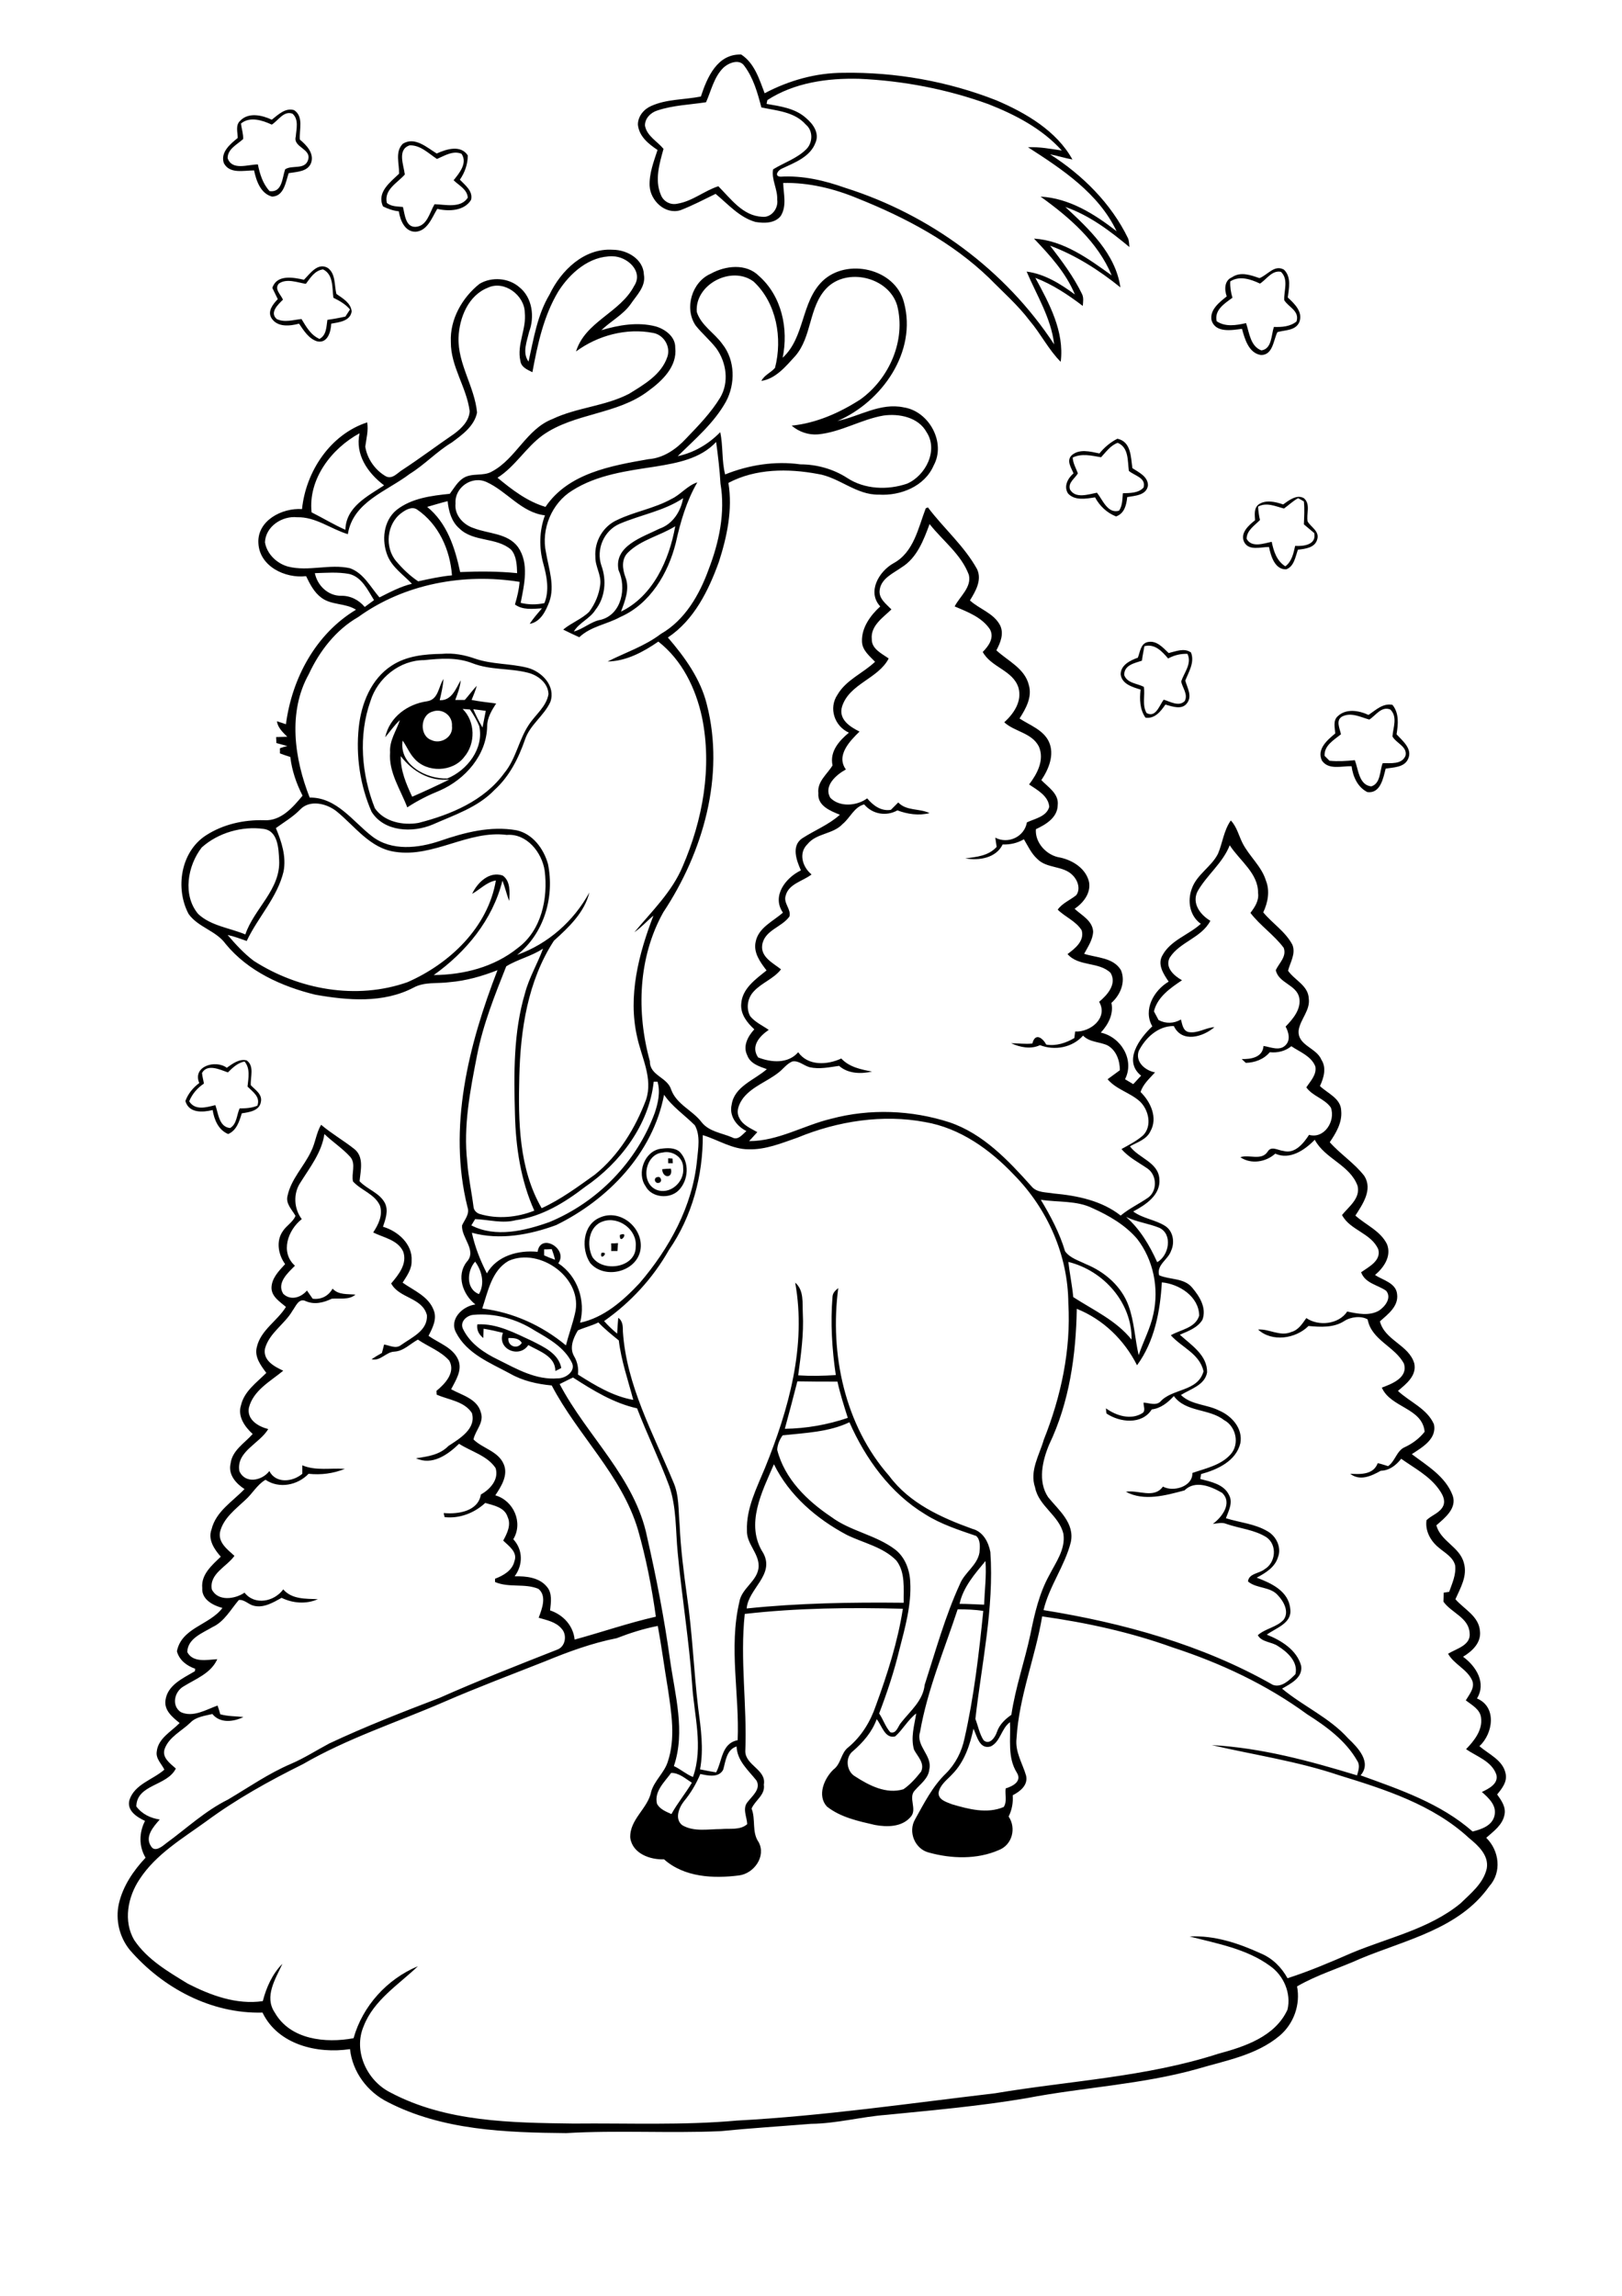
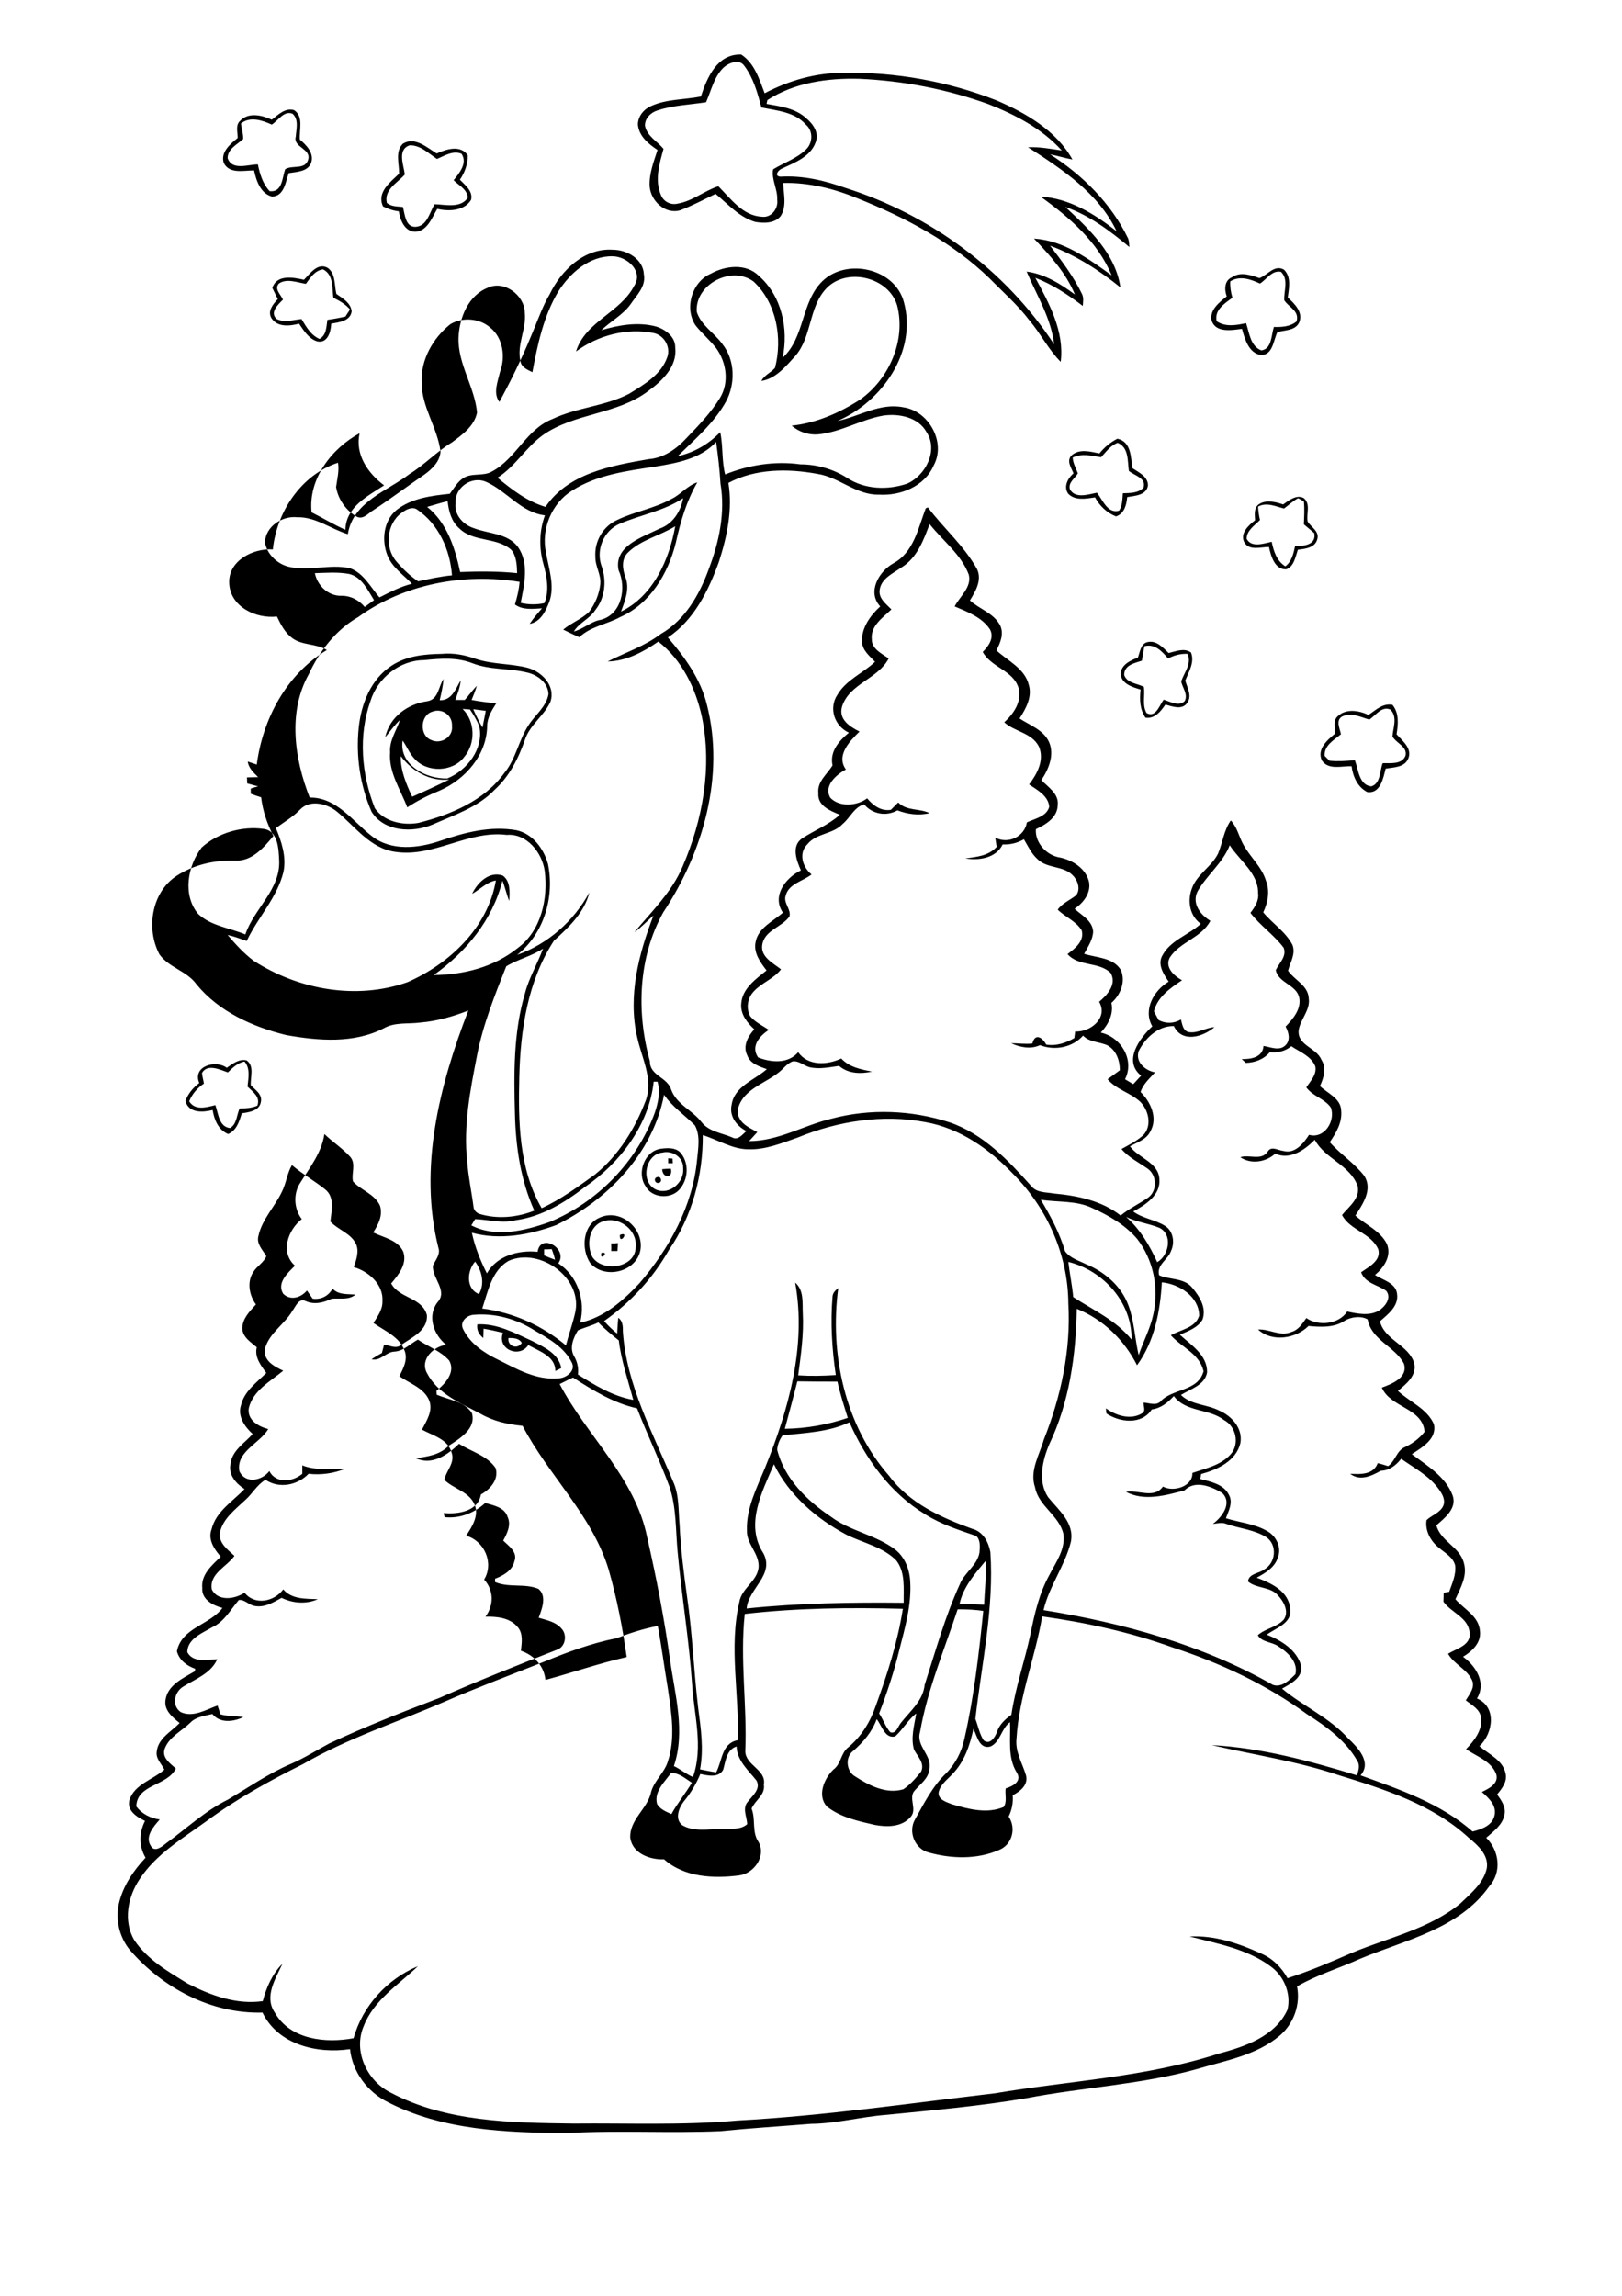
<svg xmlns="http://www.w3.org/2000/svg" version="1.2" baseProfile="tiny" id="Layer_1" x="0px" y="0px" viewBox="0 0 595 842" overflow="scroll" xml:space="preserve">
-   <path d="M186.5,490.7c-0.4,3,3.3,4.4,4.9,1.8C190.4,490.7,188.3,490.7,186.5,490.7 M175.1,485.7c7.2-0.4,13.8,3.2,20.1,6.1  c4.3,2.2,9.7,4.6,10.7,9.9c-0.7,0.4-1.5,0.8-2.2,1.1c0.1-5.4-6-7.3-9.9-9.5c-3.3,5-11.6,1.5-9.3-4.5c-2.4-0.6-4.7-1.1-7.1-1.5  c0,1.1-0.1,2.2-0.1,3.4C175.6,489.4,174.8,487.7,175.1,485.7 M220.6,459.5C223.9,458.8,219.8,462.9,220.6,459.5 M224.2,456  c0.8,0,1.7,0,2.5-0.1c-0.1,1-0.1,1.9-0.2,2.9c-0.8,0-1.5,0-2.3,0C224.3,457.9,224.2,457,224.2,456 M227.4,452.9  C231.2,451.3,227.1,457,227.4,452.9 M221.3,447.9c-5.4,1.7-6.2,8.7-4,13.1c3.8,5.8,16,4,15.9-3.8C233.8,451,227,446,221.3,447.9   M219.9,446.6c7.7-3.6,16.5,4,15,12c-1.6,8-13.2,10.7-18.4,4.6C213.1,458.1,213.7,449.3,219.9,446.6 M241.1,431.7  c1.4-0.5,2,1.8,0.6,2.1C240.2,434.2,239.6,432,241.1,431.7 M242.9,428.8c1-0.1,2.1-0.2,3.2-0.2C247,432.2,243.1,432.3,242.9,428.8   M245.1,424.8c0.4,0,1.2,0.1,1.6,0.1c0,0.4,0.1,1.3,0.1,1.7c-0.4,0-1.3,0-1.7,0C245.1,426.1,245.1,425.2,245.1,424.8 M243,422.7  c-6.4,0.6-8.2,11-2.3,13.6c5,2.1,10.5-2.8,9.9-8C250.7,424.4,246.6,421.8,243,422.7 M242.4,421.3c2.3-0.3,5-0.5,6.9,1.1  c3.7,3.8,3.3,10.4-0.3,14.1c-3.3,3.4-10,2.8-12.2-1.5C233.5,430.3,236.4,422.1,242.4,421.3 M83.6,393.3c-2.9-1-7.5-3.3-9.5,0.2  c0.1,1.3,0.5,2.6,0.7,3.9c-2.4,1.6-4.3,3.8-5.4,6.5c2.2,3.5,6.3,2.2,9.6,1.4c1.1,3,1.3,8,5.4,8.4c2.5-1.4,2.4-4.8,3.5-7.2  c2.2,0,4.4-0.1,6.5-1c1.2-3.2-1.6-5-3.6-7c0.3-3.1,1.1-6.6-1.1-9.2C87.2,389.8,85.4,391.5,83.6,393.3 M83.2,391.6  c2.1-1.5,4.6-3.4,7.3-2.7c2.9,2.1,1.3,6.1,1.5,9.1c1.6,1.7,4.3,3.3,3.7,6.1c-0.5,3.3-4.3,3.8-7,4.2c-0.9,2.9-1.9,6.3-5,7.6  c-3.6-1.5-5.1-5.2-5.7-8.8c-3.7,0.9-8.7,1.2-10-3.3c1-2.7,2.8-4.9,5.1-6.6C70.5,391.1,79,388.5,83.2,391.6 M502.3,263.9  c-3.2-0.9-6.7-2.8-10-1.1c-2.4,1.4-0.8,4.4-0.4,6.5c-2.6,2.1-6.2,4.1-6,7.9c0.6,0.6,1.2,1.2,1.8,1.8c3.1,0.3,6.2,0.1,9.3-0.2  c1.3,3.4,1.5,9.1,6,9.6c3.5-1,3.1-5.7,4.2-8.5c2.8-0.1,7.1,0.6,8.4-2.8c0.7-3.3-3.4-4.5-4.8-7c0.2-3.2,2-7.2-0.8-9.9  C506.7,258.9,504.7,262.4,502.3,263.9 M502,262.2c2.7-1.8,5.3-4.4,8.8-3.7c2.5,3.1,2.1,7.1,1.5,10.8c2.2,2.4,6,5.4,4.2,9.1  c-1.4,3.1-5.4,3-8.2,3.5c-0.9,3.5-1.9,9.2-6.7,8.6c-3.6-1.8-5.3-5.7-5.8-9.5c-3.6-0.1-8.5,1.5-10.9-2.1c-1.9-4.2,2-7.5,4.9-9.9  c-0.1-2.1-0.9-4.7,0.9-6.3C493.8,259.7,498.6,260.6,502,262.2 M147,277.3c-0.1,5.3,2,10.2,4.2,14.9c4.6-2,9.1-4.1,13.6-6.3  C157.6,286.6,151.3,282.9,147,277.3 M173.6,260.1c1,2.3,2.1,4.5,3.4,6.7c0.4-2,0.8-4.1,1.2-6.1C176.7,260.5,175.2,260.3,173.6,260.1   M158.6,261c-4.5,1.3-4.8,8.8-0.4,10.4c3.5,1.7,8.1-1.1,7.6-5.1C166.1,262.4,162.2,259.6,158.6,261 M169.7,260  c4.7,4.6,4.8,12.7,0.6,17.6c-4.2,5.6-13.7,5.9-18.3,0.6c-1.8-1.9-2.8-4.5-4.3-6.6c-1.4,8.9,8.7,14.2,16.4,13.9  c7.3-3,13.5-11,11.7-19.2c-0.9-2.2-2.1-4.2-3.4-6.1C171.5,260.1,170.6,260.1,169.7,260 M156.6,257.2c4.3-0.6,4.2-5.4,6.1-8.2  c-0.2,2.6-0.8,5.2-1.4,7.8c4.4,0.2,5.9-4.2,7.7-7.3c-0.2,2.5-1.1,4.8-2,7.2c1.2,0,2.3,0,3.5,0c1.5-1.7,2.8-3.5,4.4-5.2  c-0.5,1.8-1.2,3.5-1.9,5.2c3,0.6,6,0.9,9,1.3c-1.6,2.5-3.3,5.2-3.3,8.4c-0.2,10.5-8,19.4-17.3,23.5c-4.2,1.7-8.2,3.7-12,6.2  c-2.5-6.6-6.9-12.9-6.3-20.2c-0.3-4.3,2.3-7.9,3.6-11.8c-2.1,1.9-3.6,4.2-5.4,6.3C142.9,262.9,149.6,258.2,156.6,257.2 M155.6,242.1  c-9,0-17.1,6.6-19.7,15c-4.5,12.7-3.3,26.9,1.6,39.3c3.4,5,10.3,6.4,16,5.4c11.8-3,24.1-8.1,31.5-18.3c4.3-5.2,5.3-12.2,9-17.7  c2.4-3.7,6.4-6.6,7.2-11.2c-0.1-4.1-3.9-7-7.6-7.9c-6.7-1.7-13.8-0.9-20.4-3.5C167.5,241,161.5,241.5,155.6,242.1 M162.1,239.8  c4.2-0.4,8.4,0.4,12.3,1.8c6.2,2.1,12.8,1.7,19.1,3.3c5.3,1.4,10.4,6.7,8.4,12.5c-2.3,5.1-7.5,8.4-9.3,13.8  c-2.4,6.9-5.7,13.5-11.2,18.5c-6.1,6.4-14.8,9.2-22.7,12.7c-7.3,3.1-17.8,2.7-22.4-4.7c-4.2-9.6-5.8-20.4-4.7-30.9  c0.9-8.7,4.5-17.8,12.1-22.7C149.2,240.5,155.8,239.9,162.1,239.8 M419.8,237c-0.3,1.8-0.7,3.5-0.9,5.3c-2.7,0.9-6.6,1.6-6.5,5.3  c1.1,3,4.7,3,7.2,4.3c0.5,3.2-0.7,6.7,1,9.6c3.4,1.9,4.7-2.9,6.3-4.9c2.3,0.7,5.6,2.7,7.7,0.5c1.3-2.5-0.9-4.9-1.3-7.2  c1.1-3.3,4-6.5,2.3-10.1c-2.5-0.1-4.9,0.5-7.1,1.7C426.2,238.8,423.6,236,419.8,237 M417.4,241.2c0.8-2,1-5.1,3.5-5.7  c3.3-0.8,5.7,2,7.8,4c2.6-0.6,5.7-2,8.2-0.2c1.4,3.6-0.8,7-2.1,10.3c0.7,2.6,2.6,5.6,0.7,8.2c-1.9,2.7-5.4,1.3-8,0.6  c-1.7,2.5-3.9,5.3-7.3,4.8c-2.1-3-2.2-6.7-1.8-10.3c-2.9-0.9-6.9-2-7.3-5.6C411.1,243.9,414.6,242.2,417.4,241.2 M471,186.5  c-3.1-0.8-6.4-2.4-9.5-0.7c0.1,1.6,0.3,3.3,0.7,4.9c-1.9,2-4.9,3.8-4.9,6.9c1.8,3.4,6.3,1.7,9.2,1.1c0.7,3.4,1.8,7,5,9  c2.4-1.8,3-4.8,3.6-7.5c3.1,0.2,7.9-0.4,7-4.7c-1.3-1.1-2.5-2.1-3.8-3.2c0.1-2.8,0.3-5.6,0-8.4c-0.5-0.3-1.5-0.9-2.1-1.2  C474.2,183.8,472.7,185.3,471,186.5 M470.7,185c2.1-1.5,5-3.8,7.6-2.3c2.6,2.2,0.8,5.8,1.4,8.6c1.3,2.1,4.4,3.6,3.5,6.5  c-0.8,3.1-4.4,3.5-7.1,3.8c-0.9,2.6-1.4,6.2-4.3,7.2c-4.2,0.1-5.6-4.9-6.3-8.2c-3,0-7.4,1.5-9.1-1.8c-1.6-3.3,1.7-6.2,4-8  c-0.1-2-0.5-4.4,1.3-5.8C464.3,183.2,467.8,184,470.7,185 M230.4,202.6c-2.5,2.4-2.1,6-1,9c1.7,4.3-0.1,8.7-1.6,12.7  c11.8-5.7,17.7-19,19.9-31.3C242.1,196.5,235.2,197.9,230.4,202.6 M227.3,192.1c-5.8,2.5-8.7,9.4-6.7,15.3c2,5.4,1.4,11.8-2.2,16.3  c-2,3.2-5.9,4.6-7.9,7.9c3.5-0.9,6.3-3.7,9.9-4.3c7.7-2,9.5-11.8,6.5-18.2c-1.8-8.9,8.8-12.1,15-15.2c4.9-1.7,7.8-6.3,8.7-11.2  C243.6,187.4,235,188.8,227.3,192.1 M246.3,183c3.4-1.6,5.8-4.9,9.5-6.1c-4,6.9-6.2,14.5-7.9,22.2c-2.8,11.2-9.4,22.4-20.4,27.2  c-4.9,2.7-10.8,3.4-15,7.4c-2-0.9-3.9-1.8-5.9-2.8c3-2.5,6.7-3.8,9.5-6.5c2.2-2.9,3.7-6.5,4.1-10.1c0.4-3.5-1.9-6.6-1.8-10.1  c-0.4-5.6,2.8-11.2,8-13.5C232.8,187.6,240,186.5,246.3,183 M403.9,167.7c-3.5-0.6-7.1-1.5-10.4,0.1c0.1,2.1,1.2,3.9,1.9,5.8  c-1.1,1.9-3.7,3.4-2.9,5.9c2,3.5,6.7,1.8,9.9,1.2c2.1,2.6,3.9,7.8,8.1,6.6c1.3-1.9,1.2-4.3,1.4-6.4c2.6-0.1,5.7,0,7.6-2.1  c1-3.6-3.3-4.3-5.4-6.1c-0.5-3.7,0-8.6-4.1-10.3C407.3,163.4,405.7,165.8,403.9,167.7 M403.3,166.3c1.8-2.2,4-4.1,6.6-5.4  c5.1,1.1,4.9,6.8,5.5,10.8c2.3,1.5,5.8,3.1,5.7,6.4c-0.6,3.6-4.8,3.7-7.6,4.2c-0.3,2.9-1,6-4.1,7.1c-3.3-1.3-6-3.8-7.7-7  c-3.3,0.5-7.4,1.3-9.9-1.4c-1.7-2.6-0.1-5.6,2-7.4c-0.8-2-2.7-4.6-0.7-6.6C395.9,164.5,399.9,165.6,403.3,166.3 M462.2,104  c-3.4-1.6-7.5-3-10.9-0.8c-0.1,2,0.2,4,0.8,6c-2.9,2.1-6.7,4.5-5.8,8.6c3.2,2.2,7.2,1.5,10.8,0.7c1.2,3.6,1.6,8.5,5.6,10  c3.9-0.5,3.6-5.6,4.6-8.6c2.9,0.1,6-0.1,8.3-2c1.2-3.9-2.9-5.2-4.5-7.8c-0.2-3.4,1.7-7.6-1.2-10.4C466.6,99,464.6,102.5,462.2,104   M462,102c3-1.1,5.5-5.1,9-3.1c2.8,2.7,1.8,6.9,1.4,10.2c2.5,2.3,5.7,5.4,4.2,9.1c-1.4,3.1-5.2,2.8-8,3.6c-1.5,2.9-1.6,8.4-6,8.4  c-4.5-0.6-6-5.9-7-9.6c-3.8,0.5-9.9,1.6-11.2-3.3c-0.6-3.8,3-6.5,5.6-8.6c-0.9-2.5-0.9-5.8,1.9-7C455.1,99.5,458.8,100.9,462,102   M112.2,104.1c-3.2-0.5-7-2.1-9.9-0.1c-1.8,2,0.7,4,1.5,5.9c-1.8,1.8-5,4.7-2.3,7.1c2.9,1.4,6.1,0.3,9.1,0c1.7,2.8,3.4,5.9,6.6,7.3  c2.6-1.4,2.5-4.4,2.9-7c2.2-0.3,4.4-0.7,6.6-1.2c0.6-0.9,1.1-1.7,1.7-2.6c-1.7-2-3.9-3.2-6.1-4.3c-0.5-3.6,0.1-8.5-3.8-10.4  C115.4,99.2,113.8,102,112.2,104.1 M111.5,102.6c2.3-2.3,5.1-6.5,8.8-4.3c2.9,2.2,2.3,6.3,3.1,9.5c2.3,1.6,5.3,3.3,5.6,6.4  c-0.5,3.6-4.7,4-7.5,4.5c-0.1,2.9-1.3,7.3-5.1,6.5c-3.1-0.9-5-4-6.7-6.5c-3.4,0.9-7.9,1.4-10.1-2c-1.6-2.6,0.6-5.2,2.3-7  c-0.7-1.4-1.3-2.7-2-4.1C101.5,100.6,107.5,101.7,111.5,102.6 M246.2,650.2c-2.4,3.3-6.3,6.8-5.2,11.3c1,2,3.3,2.9,5.3,3.8  c2.2-4,5.2-7.6,7.5-11.5C251.4,652.3,249.2,650.2,246.2,650.2 M265.3,649c-1.6,3.1-5.6,2.2-8.4,1.6c-1.5,3.6-3.5,7-6,10  c-1.9,2.4-3.5,6.6-0.6,8.8c4.3,2.5,9.5,1.4,14.2,1.4c3.2-0.3,7,0.5,9.6-1.8c-0.1-2.7-1.9-5.8,0.2-8.2c1.7-2.2,4.9-4.7,3.2-7.8  c-3-3.8-7.1-7.2-7.3-12.5C266.5,641.7,266.2,645.8,265.3,649 M363.4,640.5c-4.1,1.2-5-3.8-6.3-6.5c-1.3,6-3.3,12.1-7.7,16.6  c-1.9,2.1-4.6,3.9-5.1,6.9c-0.1,2.6,2.9,3.4,4.9,4.2c6.1,1.8,12.9,3.6,19,1c1.3-2,0.4-4.5,0.7-6.8c2.6-0.8,6.1-2.6,4.1-5.8  c-3.5-5.6-2.2-12.3-2.5-18.5C367.3,633.9,367,638.8,363.4,640.5 M328.4,636.8c-3.8,1-4.9-4-6.8-6.3c-1.7,4.7-5,8.5-8.7,11.7  c-3,2.3-2.4,7.5,0.8,9.3c5.1,3.3,11.4,6.6,17.7,4.7c2.5-1.7,4.6-4.1,6.5-6.5c1.4-3.1-1.3-5.5-2.6-8c-1.3-4.4,0.1-8.9,0.8-13.3  C333,630.8,331.2,634.3,328.4,636.8 M273.2,591.9c-1.8,16.8,0.9,33.6,0.2,50.4c0.1,5.2,7.8,6.7,6.8,12.2c0.6,3.8-3.2,5.7-4.5,8.8  c1.6,4,0,8.6,2.6,12.3c2.8,5.2-1.7,11.5-7.2,12.2c-9.4,1.2-20.1,0.7-27.5-5.9c-5.1,0.2-11.6-2.1-12.4-7.9c-0.3-6.8,6.5-10.7,7.7-17  c1.2-4,4.7-6.8,6-10.7c3-8.8,1.4-18.1,0.1-27c-1.3-7.7-2.3-15.4-3.7-23c-5.2,1-10.2,2.6-15.1,4.5c-9.1,1.8-17.8,5-26.3,8.5  c-12.4,4.9-24.9,9.6-37.1,14.9c-17.3,7.5-35.3,13.3-51.7,22.8c-12.3,6.1-24.4,12.8-35.5,21c-8.7,6.3-18.4,12-24.4,21.2  c-4.3,6.4-6.1,15.4-1.9,22.4c4.8,7.1,12.4,11.5,19.6,15.9c8.4,4.3,17.9,7.8,27.5,6.4c1.3-5,3.5-10,7.2-13.7  c-2.5,5.5-6.8,12-2.8,17.9c5.7,10,18.7,11.3,28.9,9.4c3.3-11.8,12.3-21.7,23.6-26.4c-7.1,6.8-16.2,12.4-19.9,22  c-3.9,9.1,1.2,20,9.8,24.3c20.5,10.9,44.5,11.1,67.2,11.4c20-0.2,40.1,0.7,60-1.1c31.7-1.7,63.1-6.3,94.6-10  c27.3-4.6,55.3-5.9,81.9-14.5c9.7-2.6,20.9-6.3,25.4-16.2c1.4-6-1.4-12.5-6.4-16c-8.6-6.3-19.4-8.2-29.5-10.8  c9.1-0.5,18,2.5,26.1,6.2c4.3,1.8,7.6,5.1,9.8,9.1c8.1-2.6,15.8-5.9,23.6-9.3c13.4-5.6,28.3-8.7,39.8-18.1c3.8-3.7,8.5-7.4,9.7-12.9  c0.8-4.8-3.2-8.4-6.5-11.1c-13.3-12.3-31-17.9-47.9-23.1c-15.1-5.1-31-7.4-46.5-11c18.2,1,35.9,5.8,53.3,11.1  c0.5-1.7,1.2-3.7,0.1-5.3c-4.2-7.4-11.3-12.6-18.4-17.1c-14.9-10.9-31.8-18.8-49.3-24.5c-15.5-5.6-31.6-9.1-47.9-11.4  c-2.5,15-8.5,29.4-9.4,44.7c-0.6,5,2.2,9.2,3.5,13.7c0.8,3.5-2.2,5.8-4.9,7.2c0.2,2.7-0.3,5.4-1.5,7.8c2.9,4.3,1.3,10.4-3.6,12.3  c-8,3.5-17.4,3.2-25.7,0.9c-5.1-1.3-7.7-7.6-5-12.2c3.3-5.9,6.4-12.1,11.3-16.8c3.5-3.5,5.8-8,6.8-12.8c3.5-15.4,5.3-31.1,6.9-46.8  c-3.1-0.5-6.3-0.6-9.4-0.6c-4.9,14.9-11.1,29.5-13.8,45c-1.6,5.2,4.6,8.6,3.4,13.7c-0.3,3.3-3.2,5.3-5.2,7.6c-2.8,2.7,1,7.1-1.7,9.9  c-3.2,3.7-8.6,3.7-13,2.9c-6.1-1.4-12.7-2.8-17.7-6.8c-3.6-4-1-10.2,2.4-13.5c2.9-2.1,2.7-6.1,5.5-8.2c4.8-4,8.1-9.4,10.1-15.3  c4.2-11.5,8-23.3,9.9-35.5C311.8,589.5,292.4,589.7,273.2,591.9 M352,588.2c3,0,6,0.2,9,0.3c0.2-5.3,0.9-10.7,0.5-16  C357.6,577.2,353.3,582.1,352,588.2 M283.9,537c-4.3,10-10.7,22.1-3.9,32.6c4.3,8-5.5,13-6.1,20.3c19.1-2,38.4-2.3,57.6-2.1  c-0.1-5.2,0.7-11.1-2.7-15.5c-4.9-5-12.1-6.4-18.2-9.4C299.5,557,289.5,548.4,283.9,537 M287.1,526.4c-1.1,1.5-1.9,3.4-2,5.3  c2.7,10.7,11,18.7,19.8,24.6c7.1,5.3,16.4,6.6,23.5,12c3.6,2.8,5.3,7.4,5.5,11.8c0.5,8.5-1.9,16.8-4,25c-1.9,7.9-4.5,15.7-7.4,23.3  c1.5,2.2,2.3,4.9,4.1,6.9c2.3,0.7,2.8-2.3,4-3.6c3.4-4.3,8-8,8.6-13.8c4-12.4,7.5-25.1,12.9-36.9c1.7-4.3,6.4-6.9,7.2-11.6  c0.2-2,0.4-4.7-1.2-6.1c-6.4-2.2-13-4.3-18.8-8c-12.7-7.7-21.8-20.3-27.7-33.7C304.1,525.2,295.4,525.5,287.1,526.4 M292.5,506.6  c-1.5,5.8-3,11.6-4.6,17.4c7.9-0.1,15.7-1.5,23.1-4c-1.4-4.4-2.8-8.8-3.8-13.3C302.3,506.7,297.4,506.7,292.5,506.6 M205.3,507.6  c10,19.1,27.7,34.3,32.1,56.2c3.4,14.9,6.3,29.9,8.4,45c1.8,12.8,5.7,26.2,1.4,38.9c2.4,1.1,4.5,3,7,4c3.9-11,0.4-22.7-0.3-33.9  c-1.1-16.2-3.8-32.2-5.3-48.4c-0.8-8.2-0.4-16.6-3.1-24.4c-3.6-9.7-8.1-18.9-11.8-28.5c-8.6-1.9-16.2-6.6-23.5-11.3  C208.6,505.9,207,506.8,205.3,507.6 M212,487.9c-1.7,2.8-3.2,6.4-1.4,9.5c1.2,2,1.7,4.4,1.4,6.7c6.3,4,12.9,8,20.3,9.3  c-1.9-7.2-4.4-14.3-5.3-21.8c-2.6-2.1-5.2-4.2-7.5-6.6C217.1,486.2,214.5,486.8,212,487.9 M173.7,482.2c-2.5,0.2-5.2,2.6-3.8,5.3  c2.6,5.3,7.7,8.7,12.9,11.2c6.8,3.4,13.9,7.5,21.8,6.8c2.8,0.1,6.7-2.6,5.2-5.7c-2.7-5.6-8.4-8.8-13.6-11.8  C189.5,483.7,181.5,481.5,173.7,482.2 M417.1,500.7c-4.7-9.3-12.4-16.8-22.1-20.7c-0.3,17-2.7,34.2-10.1,49.7  c-2.5,5.9-4.3,13.6-0.4,19.4c3.9,4.8,9.8,9.5,8.3,16.5c-2.2,8.7-7.9,16.1-10,24.9c29.2,4.7,58.3,12.7,84.1,27.4  c3.2,1.2,6.2-1.8,8.3-3.9c1.1-4.5-3-8.2-6.4-10.3c-2.3-1.6-6-1.4-7.4-4c2.8-2.5,7-2.9,9.5-5.7c2.1-2.9,0-6.7-2.1-8.9  c-2.8-3.3-7.8-2.4-11-5.1c0.3-3,4.2-2.9,6.1-4.5c4.1-2.4,4.7-8.9,0.7-11.7c-4.4-2.8-9.8-3.2-14.7-4.9c-1.6-0.7-3.3-0.2-5,0  c3.4-2.5,7.3-7.7,3.4-11.4c-4.1-2.4-9.9-4.8-13.8-0.9c-6.8,1.8-14.8,4.1-21.5,0.5c4.6-0.8,10.3,2.7,13.6-1.9c3.8,2.1,11,0,10.8-5  c4.9-1.7,10.5-2.8,14.1-6.9c3.3-3.8,1.9-10.2-2.5-12.5c-5.5-4.3-14-2.8-18.4-8.8c-2.2,2.4-4.8,4.5-8.1,4.9  c-3.6,5.7-11.7,4.8-16.6,1.5c-0.1-0.5-0.2-1.4-0.2-1.9c3.7,2.7,9.1,4.4,13.3,1.8c1.4-0.8,0.4-2.7,0.5-3.9c2,0.1,4.4,1.2,6.1-0.3  c4.4-5,13.8-3.6,15.9-11.2c-1.5-6.5-8-8.7-12-13.2c3.6-2.1,9-2.6,10.4-7.2c-0.1-7-7.3-11.6-13.7-12.2  C425.6,480.9,423.5,492,417.1,500.7 M175.7,474.6c2.2-3.8,1.1-8.5-1.4-11.9C171.3,466,170.8,472.7,175.7,474.6 M391.9,462.8  c0.5,4.3,1.4,8.6,1.8,12.9c7.4,4.8,15.7,8.5,21.4,15.6C415.3,477.8,404.9,466,391.9,462.8 M186.6,462.4c-6.2,3.5-7.6,11.2-9.7,17.5  c11.3,1.4,21.9,6.2,30.7,13.5c1-3.9,2.4-7.7,3.3-11.6C214.2,468.9,198.1,457.3,186.6,462.4 M199.6,458.2c0,0.7,0,1.5,0,2.2  c1.3,0.6,2.6,1.1,4,1.6c-0.3-1.3-0.7-2.6-1.2-3.9C201.4,458.2,200.5,458.2,199.6,458.2 M413.1,446.3c5.1,4.5,8.6,10.4,11.4,16.6  c4.3-2.4,5.8-10.2,0.8-12.6C421.4,448.7,417,448.2,413.1,446.3 M381.8,440c3.6,6,6.9,12.2,8.9,18.9c1.8,2.5,5,3.4,7.6,4.7  c6.9,2.8,13.1,8.1,15.7,15.3c2.1,5.8,2.3,12.1,3.7,18.1c1.7-5.1,4.3-9.8,5.4-15.1c2.1-9.5,0-19.9-6-27.6  c-4.4-5.1-10.3-8.5-16.3-11.2C394.9,440.2,388.1,441,381.8,440 M119,415.9c-1,6.8-5.3,12.2-8.8,17.8c-2.7,4-2.4,9.6,0.5,13.4  c-5.1,4-8,12.2-2.5,17.1c-2.6,2.6-6.8,6.3-4.3,10.3c2.7,2.6,6.5,1.4,8.7-1.2c0.7,1,1.4,2,2.1,3c3.1,0.4,5.8-1,7.3-3.7  c2.2,2.4,5.5,1.9,8.4,2.2c-2.5,2.1-5.8,1.2-8.7,1.5c-2.9,1.4-6.3,2.3-9.5,0.9c-2.6-1.3-3.7,1.9-4.9,3.5c-2.9,5-8.5,8.1-10.1,13.9  c-0.8,4.4,3.5,6.6,6.7,8.1c-4.7,3.9-11,7.2-12.6,13.6c-0.8,4.4,3.5,6.9,7.1,7.8c-3.2,5.4-11.8,8.2-10.6,15.4c2.1,4.8,8.3,3.6,11,0  c2.4,4.7,8.6,4,12.1,1c0-1.1,0-2.1,0-3.1c5,2.1,10.4,0.9,15.6,1.3c-4.2,1.7-8.8,2.3-13.3,1.8c-4,4.2-10.8,5.6-15.8,2.2  c-3.1,1.8-4.8,5.1-7.4,7.4c-3.6,3.4-8.1,6.7-9.3,11.8c-0.7,3.9,2.8,6.4,5.3,8.7c-2.8,4-9.3,6.5-8.3,12.3c2.2,4.5,8.5,3.6,12,1.2  c3.8,4.8,10.9,3.3,14.2-1.2c3.2,3.7,8.2,3.4,12.7,3.6c-4.3,1.9-9.2,1.5-13.3-0.5c-3.1,1.7-6.5,3.8-10.2,2.9  c-1.9-0.4-3.5-2.4-5.5-2.1c-3,3.5-5.3,7.9-9.6,9.9c-3.7,2.2-9.2,4.2-9.3,9.2c2.1,4,7.3,2.8,11,2.6c-2.3,5.2-7.9,7.2-12.4,10  c-3.3,1.9-4.5,7-1,9.4c4.5,2.1,9.3-0.9,13.5-2.4c0.4,1.1,0.7,2.1,1,3.2c2.8,0.8,5.7,0.7,8.5,1c-3.6,1.8-8.6,2.4-11.4-1.1  c-2.8,0.7-6,1-8.1,3.2c-3.2,3.1-7.8,5.2-9.4,9.6c-1.1,3.2,2,5.3,4.1,7.2c-3.2,6.5-14.3,5.7-14.5,13.9c2.1,2.8,5.2,4.3,8.6,4.8  c-2.3,2.6-5.6,6.3-3.2,9.8c1.4,2.4,4.2,0,5.7-1.2c7.4-5.4,14.2-11.8,22.5-15.9c7.6-4.5,14.9-9.6,23.1-13.1c4.9-2.1,9.4-5,14.1-7.5  c13.2-6.2,26.8-11.5,40.4-16.7c14.2-6.3,28.7-12,43.2-17.7c3.1-1.1,3.7-5.5,1.6-7.7c-2.1-2.5-5.4-3.1-8.4-4c1.2-3.2,3.1-8-0.1-10.6  c-5-2.1-10.8-0.3-15.9-2.5c0-0.3,0-0.9,0-1.2c3.1-1.2,6.3-3,7.1-6.4c1.3-3.4-2.1-5.6-4.1-7.6c1.4-2.6,3-5.7,1.6-8.7  c-1.1-3.5-5.1-4.2-8.2-5.1c-4,3.7-9.4,5.8-14.9,5.2c-0.1-0.4-0.3-1.1-0.3-1.5c5.2,0.5,12.6-0.6,13.6-6.8c3.4-1.9,6.7-5.5,5.4-9.7  c-3.1-4.6-8.9-6-13.4-8.9c-4.1,4-9.9,8.1-15.8,5.3c4.2-0.6,8.7-1.2,11.9-4.5c4.1-2.7,10.3-6.3,8.6-12.1c-2.8-4.3-8.5-4.8-12.9-6.7  c0-0.3-0.1-1-0.1-1.4c3.2-2.6,7.1-6.8,4.7-11.1c-3.1-3.5-7.7-5.1-11.5-7.7c-2.8,1.5-5.2,4.2-8.6,4.4c-3.1,0.1-5.1,3.6-8.4,2.8  c1.2-0.8,2.5-1.6,3.8-2.3c0.3-1,0.5-2,0.8-3.1c2,0.3,4.3,1.7,6.2,0.2c3.9-2.8,9.9-5.3,9.5-11c-1.7-6.5-10.2-6.1-13.1-11.6  c2.7-3.2,6-7.2,4.4-11.7c-2-4.3-7.2-5.1-11-7c1.9-2.9,3.6-6.3,2.5-9.8c-1.9-4.3-6.9-5.6-9.9-8.9c-0.7-2.9,1.2-6.4-1-9  C125.6,421.1,122,418.8,119,415.9 M292.6,417.2c-5.8,2-11.7,4.5-18,4.3c-6,0-11.2-3.5-16.8-5.2c0.1,14.8-3.9,29.8-12.4,42.1  c-5.9,10.4-14,19.2-23.8,26.1c1.5,1.7,3.1,3.2,4.8,4.6c0.1-1.9,0.2-3.9,0.4-5.8c1.7,1.2,1.7,3.2,1.7,5.1c1.3,19.6,11,37.1,18.4,54.9  c2.3,5,1.9,10.5,2.4,15.9c0.4,8.8,1.5,17.4,2.7,26.1c2,13.6,2.5,27.4,4.1,41c1,7.5,2.1,15.1,0.7,22.6c2,0.4,3.9,0.8,5.9,1.1  c2.3-4.2,1.9-10.6,7.9-11.8c0.7-16.8-3.3-33.9,0.6-50.6c0.8-5.3,7-7.8,7.1-13.3c0-4.8-4.5-8.2-4.3-13c-0.3-8.1,3.6-15.6,6.6-22.9  c8.7-21.4,15.3-44.8,11.1-68c3.3,2.8,2.6,7.5,2.8,11.3c0.4,7.6-0.7,15.2-1.7,22.7c4.6,0.3,9.2,0.2,13.8-0.1  c-1.4-9.5-2-19.2-1.2-28.8c0.1-1.4,1.1-2.3,2.1-3.1c-3.2,24.1,2.4,50.4,18.7,68.9c7.4,10,19.1,15.3,30.5,19.4c3.9,1,5.9,4.8,6.6,8.5  c1.4,20.5-3.2,40.9-5.5,61.2c1,2.6,1.5,5.5,3,7.8c2.2,2,4.3-1.1,4.9-3c0.9-2.7,3-4.7,5.3-6.3c1.5-10.1,4.9-19.7,7-29.6  c1.5-7.4,3.2-14.9,6.9-21.6c2.4-4.7,6-9.5,5.2-15.1c-1.5-6.8-9.1-10.2-10.4-17.1c-2.1-6.1,1.6-11.9,3.2-17.5c6.3-15.8,10-32.9,9-50  c-0.1-17.6-7.6-34.6-19.9-47.1c-8.8-9.3-19.8-17.2-32.7-19.4C323.9,408.6,307.4,411.1,292.6,417.2 M243.6,401.5  C239.5,423,223,440,204,449.3c-9.8,3.6-20.7,5.6-30.9,2.8c1.1,5.2,3.1,10.2,5.5,14.9c3.7-6.5,11.6-8.6,18.6-7.9  c1.1-7.2,11.4-1,7.6,4.2c7.1,4.7,10.1,13.7,8,21.8c8.8-1.9,15.8-8.1,21.8-14.5c10.9-12.7,19.5-28.3,21.1-45.2  c0.4-4.2,1.3-8.9-0.8-12.7C251.1,408.9,246.6,405.9,243.6,401.5 M239.8,396.7c-1.7,15.8-12.3,29.8-25.2,38.6  c-7.5,5.8-15.9,10.9-25.4,12.2c-4.9,1.3-9.9-0.2-14.9-0.4c-0.5,0.8-1,1.6-1.4,2.3c8.9,4.6,19.6,2,28.6-1.2  c17.7-7.3,32.1-22.1,38.7-40.1c1.2-3.6,2.1-7.6,1-11.4C240.7,396.7,240.1,396.7,239.8,396.7 M185.7,354.4  c-4.2,10.6-8.5,21.3-10.7,32.6c-2.5,12.8-5.1,26-3.6,39.1c0.4,5.6,1.6,11,2.3,16.5c0.1,1.2,1,2.2,2.2,2.6c6.6,2,13.8,1.3,20.1-1.2  c-5-11.1-6.8-23.3-7.1-35.3c-0.4-14.9-0.6-30.1,3.7-44.5c1.5-5.7,4.6-10.8,6.6-16.3C195,350.7,189.9,351.8,185.7,354.4 M451.1,310  c-2.6,6.6-8.4,10.9-11.8,16.9c-2.2,4.4,1,8.6,4.7,10.8c-3.3,6.3-11.2,7.7-14.9,13.5c-1.9,3.6,1.6,6.7,4.5,8.3  c-4.3,2.9-9,6.1-10.3,11.4c0.6,1.1,1.1,2.1,1.7,3.2c2.7,1.4,5.6,1.3,8.2-0.2c0.5,1.7,0.7,4.1,2.8,4.6c3.3,0.6,6.2-1.6,9.5-1.8  c-4.2,3.6-11.9,5.9-14.9-0.4c-5.8-0.1-10.5,4.4-12.9,9.2c-1.3,4,2.4,7.1,6,7.8c-2,2.2-4.4,4.3-5.3,7.2c3.7,3.6,6.4,9.5,3.6,14.4  c-1.4,3-4.8,4-7.5,5.5c3.2,4.4,10.4,5.8,10.8,12c0.5,5.9-5.1,9.5-9.6,11.9c3.5,2.6,8.1,3,11.7,5.3c3,1.9,3.6,6.1,2.2,9.1  c-1.1,3.3-5.4,5.1-4.4,9c3.9,1.7,9.1,0.9,12.1,4.5c2.7,3.2,5.4,7.4,3.8,11.8c-1.8,3-5.3,4.2-8.3,5.5c4.2,3.8,10.1,7.5,10,13.8  c-0.8,4.7-6.1,6.1-9.6,8.3c3.8,3.7,9.5,3.4,14,5.7c4.7,2,8.8,6.6,7.8,12c-1.6,6.6-8.5,9.7-14.4,11.3c-0.1,0.6-0.2,1.2-0.3,1.8  c3.8,1,8.6,1.9,10.5,5.8c1.6,2.8-0.1,5.9-1.1,8.6c5.1,1.6,10.6,2,15.3,4.8c3.2,1.8,5.2,6,3.8,9.5c-1.1,3.7-4.6,5.8-7.8,7.5  c5.3,2,11.7,4.9,12.3,11.4c0.8,5.3-5.2,7-8.6,9.5c5.3,2.1,11,5.6,12.6,11.4c0.7,4.4-3.9,6.6-7,8.4c7.8,6.5,17.4,10.6,24.3,18.3  c3.5,3.3,8.7,8.7,4.5,13.5c14.4,5.2,29.4,10.3,41.1,20.6c3.2-0.8,7.1-2.1,8-5.7c1-3.8-2.1-6.6-4.6-8.8c2.5-1.2,6.2-3,5.3-6.4  c-1.7-4.9-7.2-6.6-11.1-9.3c3-3.1,6.1-7,5.5-11.5c-0.3-3.1-3.4-4.7-5.6-6.4c1.3-2.2,3.5-4.7,2.3-7.4c-1.9-4.1-6.6-5.8-8.8-9.7  c3.1-1.9,8.5-3.1,7.9-7.7c-0.4-5.6-6.7-7.3-9.6-11.4c0-1.1,0.1-2.2,0.1-3.3c0.5-0.1,1.5-0.2,2-0.3c1.1-3.1,2.6-6.3,2.2-9.7  c-0.8-3.1-3.8-4.6-6-6.5c-3-2.4-5.1-6.2-4.5-10.1c2-1.9,5.1-2.7,6.2-5.4c0.8-2.2-0.5-4.3-1.8-6.1c-3.5-4.8-8.9-7.6-13.7-11  c-1.9,2.4-4.3,4.3-7.5,4.4c-3.4,1.9-7.6,3.9-11.2,1.1c3.8,0.2,8.5,0.4,10.1-3.9c1.3,0.3,2.5,0.7,3.8,1.1c2.7-1.9,3.1-5.7,6.2-7  c2.8-1.3,5.3-3.2,7.2-5.6c-0.8-8.8-12.5-8.8-15.7-16.2c3.8-1.4,9.7-3.7,8.1-8.8c-3.3-6.3-11.9-8.6-13.3-16.2c-2.3-1.4-6.2-1-8.6,0.6  c-3.9,2.5-8.7,2.2-13.1,1.8c-4.7,4.7-13.4,6-18.5,1.3c4.1-0.3,8.1,2.7,12.2,0.9c2.6-0.7,4-3,5.5-5.1c4.5,3.1,11.9,2.3,15-2.4  c3.8,0.8,8,1.7,11.6-0.3c2.3-1.5,4.8-4.7,2.7-7.3c-3.1-2.2-7.7-2.7-9.2-6.8c2.8-2,7.4-4.2,6.3-8.4c-2.6-6-10.4-7-13.3-12.6  c2.5-3.1,6.8-6.1,5.7-10.7c-2.8-7.7-12-9.9-15.7-16.9c-3.7,3.8-9.1,7.5-14.5,5.1c-3.4,3.1-8.9,4-12.8,1.3c3.2-1.1,7.7,1.4,10-2  c1.3-2.3,3.8-0.5,5.8-0.3c4.2,1.2,7.4-2.8,9.4-5.9c5.6,1.6,9.8-5.1,8-10c-2.3-3.3-6.6-4.1-9-7.4c1.5-2.3,3.9-4.7,3.3-7.7  c-1.5-3.8-5.7-5.3-8.8-7.4c-2.2,1.8-5,2.5-7.9,2.2c-2.2,2.6-5.4,3.8-8.8,3.9c-0.5-0.5-1-0.9-1.5-1.4c3.4,0.1,7.7-0.6,8-4.8  c2.6,0.4,5.9,2,8.1-0.3c1.9-1.9,1.1-4.8,0-6.8c2.7-2.8,5.8-6.4,5-10.6c-1-4.8-7.6-5.3-8.6-10.1c1.2-2.6,4.1-5,2.9-8.2  c-3.5-4.7-8.6-8.1-12.2-12.8c1.6-2.1,3.2-4.5,2.8-7.3C461.6,320.3,454.8,315.7,451.1,310 M74,310.8c-5.2,6.7-7.1,17.5-1.3,24.4  c4.7,4.4,11.6,5.1,17.3,7.5c3.2-9.5,13-16.5,12.4-27.3c-0.2-4.1-0.4-10.7-5.7-11.4C88.8,302.9,80,305.4,74,310.8 M110.1,296.9  c-2.6,2.7-5.9,4.6-8.9,6.8c2.1,5,3.9,10.5,2.8,16c-2.3,9.5-9.4,16.7-13.5,25.4c-2.3-0.8-4.6-1.7-7-2.2c2.9,3.4,6,6.8,9.6,9.5  c16.5,10.6,37.7,14.4,56.4,7.8c15.5-6.8,29.5-20.1,32.4-37.3c-3.4,0.6-5.8,3.3-8.7,4.9c1.9-4.1,6.3-8.4,11.2-6.7  c2.9,2,2.6,6.2,2.4,9.3c-1-2.4-1.5-5-2.5-7.4c-3.6,14.4-13.4,26.2-25.2,34.6c11-0.1,22.1-2.9,30.8-9.9c8.7-6.4,11.2-18.2,9.9-28.4  c-1-6.7-6.6-13.7-13.9-13.1c-14.2-1.8-26.8,8.4-41,6.2c-9.2-1.3-14.7-9.4-21.5-14.9C119.7,294.6,113.6,293.2,110.1,296.9   M115.5,210.2c0.9,4.5,4.8,8.3,9.5,8.3c3.5-0.1,6.6,1.5,8.8,4.1c1.1-0.8,2.2-1.6,3.4-2.5c-2.3-3.7-4.5-8.5-9.1-9.6  C123.8,209.7,119.6,210.1,115.5,210.2 M341,192.2c-2.2,5.9-4.6,12.4-10.3,15.9c-3.1,2.2-7.4,4-8,8.2c-0.5,3.2,2.4,5.2,4.3,7.2  c-3.1,3-7.7,6-7.2,10.9c-0.1,3.6,3.7,5.3,6.2,7.1c-3.9,7.5-14.4,9.2-17.1,17.6c-1.4,4.7,2.8,7.4,6.4,9.2c-3.6,3.5-8.7,8.8-5,13.9  c-3.5,1.9-8.3,6-5.7,10.4c3.4,3.5,9.7,3,13.5,0.2c2.2,2.6,5.1,4.8,8.7,4.2c0.9-0.9,1.8-1.8,2.7-2.7c3.1,3.2,7.7,2.1,11.5,3.9  c-3.9,1-8.1,0.4-11.8-1c-4.1,2.3-9.2,1.4-12.2-2.2c-3.7,1-5.1,4.9-7.9,7.2c-3.5,3.8-9.6,3.3-12.9,7.4c-3.4,3.3-1.8,8.4,1.5,11.1  c-3.2,2.5-8.4,3.4-9.5,7.8c-0.9,2.7,2.1,5,1.4,7.6c-2.8,4-9.2,5-10,10.5c-0.6,4.4,4,6.6,6.9,8.9c-2.7,3.5-7.1,4.9-10,8.1  c-2.3,2.4-2.9,6.2-1.3,9.1c1.8,2.2,4.5,3.4,6.8,5c-3.4,2.3-6.7,6-3.9,10.1c4.8,1.9,11,2.4,14.7-1.9c3.6,5.1,10.7,4.7,15.8,2.3  c3,3.2,7.2,4,11.3,4.8c-4.1,0.9-8.8,0.8-12.1-2.1c-3.6,0.5-7.2,1.3-10.8,0.5c-2.2-0.6-4.1-2.6-6.4-2.1c-2.1,0.9-3.4,2.9-5.2,4.2  c-4.1,3.2-9.3,4.9-12.7,9.1c-1.5,2-2.9,4.9-1.5,7.4c1.3,2.7,4.2,3.8,6.6,5.2c-1,1.1-2,2.2-3,3.3c10.7,0,20-5.8,30.1-8.2  c14.2-3.8,29.5-3.2,43.4,1.3c12.4,4.2,21.6,14,30.1,23.5c2,2.4,5.4,2.1,8.1,2.6c8.7,0.8,17.6,2.6,24.6,8.1c3.1-2.6,6.8-4.3,10.1-6.6  c3.4-2.5,3.2-8.2-0.2-10.6c-3.3-2.3-7-4.1-9.6-7.2c2.7-1.5,5.5-2.9,7.9-5c3.4-3.4,2.1-9.3-1.1-12.4c-3.6-3.3-8.7-4.4-11.9-8.2  c1.5-1.1,3-2.2,4.5-3.3c0-3.5-1.3-7.3-4.5-9.1c-3-1.4-6.6-1.1-9-3.6c-3.9,4.4-10.4,5.6-15.8,3.5c-3.4,1.6-7.3,0.8-10.6-0.7  c2.6,0,5.2,0.4,7.8,0.1c1-4,3.7-2.2,5.1,0.4c3.7,0.6,7.2-0.6,10.3-2.4c0.1-0.8,0.2-1.6,0.3-2.4c5.6,0.3,12.2-5,8.8-10.9  c3-2.5,6.6-6.5,4.2-10.6c-4.3-4.2-11.7-2.2-15.8-6.9c2.7-2,6.3-4.8,5.2-8.7c-2.1-3.4-6.1-4.9-8.8-7.6c1.7-2.4,4.6-3.5,6.8-5.3  c1.7-2.3,0.5-5.6-1.4-7.4c-3.5-3.5-9.4-2.3-12.9-5.9c-2.2-2-3.4-4.7-4.9-7.2c-2.4,1.4-5,2-7.8,1.9c-2.4,5-8.7,6-13.7,5.1  c4.1-0.5,8.5-0.9,11.5-4.2c-0.2-1.1-0.3-2.3-0.5-3.4c4.7,2.5,10.7-0.3,11.6-5.6c3-1.4,7.2-2.1,8.2-5.7c-0.3-4-4.4-6.2-7.4-8.2  c3-3.9,5.7-9,3.6-13.9c-2.6-5.1-8.9-5.4-12.7-8.9c3.5-3.2,6.6-7.7,5.2-12.7c-2-6.4-10-7.4-13.1-13.1c2.1-2.1,4.3-5.1,2.7-8.2  c-2.9-4.5-8.3-6.5-13-8.5c1.9-3.7,6.3-7,5.2-11.6C352.6,203.3,345.9,198.4,341,192.2 M147.3,188.1c-5.5,4-6.3,12.7-1.9,17.8  c2.3,2.7,5,5.3,8,7.3c4.1-0.9,8.2-1.8,12.4-2.2c-0.7-9.4-4.9-18.8-12.9-24.2C151.1,185.7,148.9,186.9,147.3,188.1 M156.7,185.9  c7.3,5.9,10.2,15,12.1,23.9c7-0.3,14-0.3,20.9,0.4c-0.1-2.9-0.2-6.3-2.2-8.6c-5.4-4.7-13.8-2.7-19-7.8c-2.9-2.5-3.9-6.3-4.3-10  C161.7,184.4,159.2,185.2,156.7,185.9 M167.1,184.6c-0.5,4.3,2.9,7.9,6.7,9.1c5.4,2.1,12.4,1.8,16.2,6.9c4.2,6,2.3,13.8,1,20.5  c2.9,0.7,5.8,0.7,8.7,0.1c1.9-4.7,0.9-9.8-0.4-14.5c-1.6-5.8-1.5-12,0.6-17.7c-8.6-1-13.9-8.8-21.4-12.2  C173.1,174.3,166.7,178.8,167.1,184.6 M240.5,171.1c-10.5,1.6-21.5,3-30.6,8.8c-7.5,4.6-11.5,14.2-9.6,22.8c1,5.9,3.3,12.1,1.2,18  c-1.3,3.4-3.2,7.4-7.2,8.1c1.3-2,2.9-3.8,4.5-5.7c-3.4,0.2-7,0.7-9.9-1.4c0.8-2.7,1.5-5.5,1.7-8.3c-20.4-3.3-42.3,0.7-59.2,12.9  c-8.2,4.7-14.2,12.5-18.1,20.9c-7.8,13.9-5.3,31.1,0.3,45.3c10-0.1,15.9,8.9,23,14.3c7.1,5.4,16.8,4.3,24.8,1.6  c9-3.1,18.5-5.6,28.1-3.9c5.9,1.3,9.9,6.7,11.5,12.3c2.5,12.1-1.4,25.6-11.3,33.4c11.3-4,20.8-12.4,26.5-22.9  c-1.8,7.4-7.6,12.8-13,17.7c-9.6,14.7-12.3,32.7-12.7,49.9c-0.4,16.3-0.2,33.7,8.2,48.2c7-3.2,13.2-7.8,19.5-12.3  c8.8-7.1,14.9-17.1,18.8-27.5c2.6-7.9-1.7-15.5-3.3-23.1c-3.4-15,0.6-30.4,6-44.4c-2.4,2-4.4,4.3-7,6.1c6.4-7.7,13.8-14.8,17.7-24.1  c7.4-17.1,10.9-36.4,7.1-54.8c-2.3-10.6-7.3-20.9-16-27.7c-5.5,3.8-11.8,7.2-18.6,7.3c6.5-3.3,13.6-5.6,19.5-10.1  c8.9-5.1,14.2-14.4,17.6-23.8c3.8-9.9,6.1-20.7,4.3-31.3c-0.3-5.1-0.9-10.2-1.6-15.3C256.9,168.3,248.4,169.8,240.5,171.1   M114.3,187.9c4.2,2.1,8.1,4.5,12.4,6.4c0.2-8.4,8.1-12.3,14.2-16.3c-6-4.5-10.7-11.3-9-19.1C121.6,164.5,113,175.7,114.3,187.9   M255.6,114.4c1.6,5,6.5,7.7,9.4,11.8c4.7,5.9,4.8,14.6,1.3,21.1c-4.4,7.9-11.4,13.8-17.7,20c6-1.3,11.3-4.4,15.6-8.8  c1.1,5.1,0.5,10.4,1.8,15.5c8.7-3.5,18.3-5,27.6-3.7c6,0,12.1,1.7,17.2,5c6.4,4.2,14.8,4.5,21.9,2.1c6.8-2.9,11.6-12.2,7.2-18.9  c-3-5.5-10.1-6.9-15.8-6.1c-8.2,1.4-15.6,6.1-24,6.9c-3.5,0.3-7-0.9-9.7-3.2c9-0.9,17.6-4.7,25.2-9.6c10.6-7.6,16.8-21.7,13.5-34.5  c-3.1-10.4-18.5-14.1-26-6.2c-6.5,6.9-5.2,17.7-11.4,24.8c-3.4,3.7-7.1,8.3-12.4,9.1c1.1-2.2,3.5-3,5-4.8  c2.8-10.8,0.6-23.7-7.8-31.6C268.4,97.2,254.8,104.3,255.6,114.4 M204.8,106.9c-5.4,9-7.6,19.4-9.5,29.6c-1.8-0.9-4.1-1.8-4.4-4.1  c-1.4-6,2.3-11.8,1.6-17.8c-0.1-6.3-7.5-11.9-13.5-9.1c-7.2,2.8-10.5,11-10.8,18.3c-0.3,9.7,5.9,18,6.8,27.5c-1,5-5.5,8.2-9.3,11  c-5.5,3.3-9.9,8.1-15.4,11.5c-8.4,6.4-20.8,10.2-22.7,22.1c-6.3-1.9-11.8-6.4-18.6-6.2c-5.5-0.6-11.6,3.4-11.8,9.2  c0.7,4.3,4.4,7.8,8.5,8.9c7.5,1.9,15.2-1.1,22.7,0.6c5,1.8,7.5,6.9,10.8,10.7c3.8-1.9,7.7-4,11.9-5c-3.1-3.3-7.1-5.9-8.9-10.2  c-2.3-5.6-1.6-12.9,3.3-16.9c5.5-4.3,12.7-5.2,19.5-5.9c1.5-2,2.8-4.4,5-5.8c3.2-2,7.3-0.5,10.5-2.4c8.8-4.7,12.6-15.5,22.1-19.2  c9-4.3,19.4-4.7,28.2-9.3c5.5-3.4,11.8-7,14-13.5c1.3-3.8-1.3-8.1-5.2-8.8c-9.8-1.9-20.3,0.9-28.3,6.8c3.4-11,16.2-14.2,21.3-24  c3.6-5.4-2.6-10.9-7.9-10.9C216.3,93.8,209.1,100.1,204.8,106.9 M201.6,108c4.2-8.8,12.7-17.1,23.2-16.4c5.2,0,11.2,3.4,11.4,9.1  c0.8,4.4-2.7,7.6-4.9,10.9c-2.8,3.9-7.3,6.2-10.7,9.5c6.4-1.9,13.3-3.1,19.9-1.4c3.5,1,7.3,3.8,7.2,7.8c0.8,6.9-4.8,12.2-9.9,15.9  c-11.4,8.7-27.1,8-38.7,16.2c-6.2,4.5-10.1,11.5-16.6,15.6c5.3,4.4,10.9,8.7,17.6,10.7c8.4-12.4,24.1-15.1,37.8-17.5  c5.5-0.4,10.2-3.7,13.8-7.6c4.5-4.7,9.1-9.4,12.5-15c3.3-5.6,2.3-12.8-1.4-18c-2.3-3-5.2-5.4-7.6-8.4c-4.3-6.3-1.4-16,5.5-19  c5.4-3,13-3.9,17.7,0.8c8.4,7.4,10.9,19.4,8.7,30c8.2-7.5,6.7-20.4,14.6-28.1c8.9-8.6,26.7-4.7,29.9,7.8  c4.9,18.1-8.1,36.5-24.4,43.5c8.1-1.7,15.7-6.8,24.3-5c9.3,1.4,15.6,12.9,11,21.3c-3.3,7.7-12.2,11.2-20.1,10.7  c-8.3,0.2-14.6-6.4-22.5-7.6c-10.8-2-22.7-2-32.7,3.3c1.6,9.8-0.5,19.7-3.5,29c-3.8,10.5-9.1,21.3-18.7,27.7  c6.2,7.2,12,15.2,14.3,24.6c6.7,26.1-1.4,54.2-16,76.2c-9.2,16.5-9.9,36.6-4.9,54.6c-0.1,5.3,6.4,5.8,7.8,10.4  c2,5.5,7.9,7.6,11.2,12c2.7,3.4,7.3,3.9,11.1,5.5c2.2,1.3,3.8-1,5.3-2.3c-3.6-1.8-6.4-5.5-5.4-9.7c1-6.7,8.4-9,12.9-13  c-2.8-1-6.1-2-7.2-5.1c-1.7-3.4,0.3-7,2.6-9.5c-2.6-2.4-5.1-5.5-4.8-9.3c0.3-5.6,5.3-9.1,9.3-12.3c-2.3-3-4.9-6.5-4-10.5  c1-5.2,6.4-7.5,10-10.7c-4.2-6.1,1-12.8,6.6-15.5c-1.6-3.6-3.6-8.9,0.4-11.7c4.6-3,9.8-5,13.9-8.7c-3.5-1.4-8.3-3.3-7.9-7.9  c-0.5-4.3,3.3-7,5.2-10.2c-1.1-5.1,2.4-9,6-12c-5.3-2.4-7.5-9-4.2-13.9c3.2-5.5,9.4-7.9,13.8-12.1c-2-2.1-4.7-4.2-4.8-7.4  c-0.2-5.1,3.1-9.6,6.7-12.9c-4.9-5.3-0.5-12.8,4.8-15.8c7.5-4,9.1-12.9,11.9-20.2c0.2-0.1,0.6-0.2,0.8-0.3  c5.8,7.7,13.3,14.1,18,22.6c1.9,4-0.5,8.1-2.6,11.5c3.5,3.2,8.6,4.6,11,9c1.6,3.1,0.2,6.5-1.3,9.3c4.2,3.9,10.4,6.6,11.9,12.7  c1.3,4.5-1.1,8.7-3.4,12.3c3.8,2.5,8.8,4.2,10.8,8.6c2.1,4.7-0.1,10-2.8,14c2.5,2.6,6.5,5,6,9.2c-0.1,4.6-4.4,7.1-8,8.8  c-0.4,5,4,9.7,8.9,10.4c4.7,1,9.5,4.1,10.6,9c0.7,4.1-2.1,7.6-5.3,9.8c2.6,2.4,6.5,4.3,6.8,8.3c-0.1,3-1.9,5.6-3.3,8.2  c4.6,1.5,10.7,1.3,13.5,6c1.8,4.3-0.2,9.1-3.5,12c0.9,4.1-1.2,8-3.9,10.9c7.4,1.6,12.5,10,8.9,17.1c1,0.6,2,1.2,3,1.8  c1-1,1.9-2.1,2.9-3.1c-6.7-5.4-0.6-13.7,4.1-18.1c-3.5-6.1,0.6-13.2,6-16.4c-1.9-2.8-4.2-6.3-2.3-9.6c3-5.6,9.6-7.5,14.1-11.6  c-4.1-2.9-5-8.4-3.3-12.9c1.8-5.2,7.2-8,9.6-12.8c1.7-4,2.1-8.5,4.7-12.2c2.2,2.3,2.9,5.5,4.3,8.3c2.5,4.9,7,8.5,8.6,13.8  c1.5,3.8,0.7,8-1,11.6c3.4,4.1,8.2,7.1,10.7,11.9c1.3,3.3-0.8,6.4-1.6,9.5c2.4,3.5,7.4,5.4,7.6,10.2c0.6,4.3-3.1,7.6-3.7,11.6  c-0.6,5.6,6.5,6.4,8.3,10.8c2,3,0.9,6.7-0.5,9.7c2.8,2.7,7.7,4.5,7.8,9.1c0.4,4.3-1.9,8.1-4.2,11.5c3.9,4.4,9.1,7.7,12.7,12.4  c3.1,5-0.6,10.3-3.3,14.5c3.9,3.5,9.2,5.6,11.6,10.5c1.7,4.4-1.1,8.5-4.4,11.3c2.9,1.9,7.7,2.9,8.1,7c0.6,4.5-3.4,7.4-6.3,10  c1.8,7,10.6,8.6,12.6,15.4c1,4.5-3,7.6-6,10.1c4.4,4.1,10.7,6.5,13.2,12.2c1.2,5.4-4.3,8.5-8.1,11c5.7,4.3,12.4,8.2,15,15.2  c1.6,4.7-2.9,8.2-6,10.9c1.6,5.9,8.6,7.9,10.1,13.8c1.4,4.8-1.3,9.2-3.1,13.3c3.2,3.7,8.6,6.2,9,11.7c0.5,4.3-2.9,7.4-6.2,9.4  c4.8,3.5,8.6,9.6,5.1,15.3c7.4,3.1,5.9,12.9,0.9,17.5c3.5,3,8.6,5.1,9.6,10c0.7,3-1.3,5.5-3.1,7.7c1.5,2.1,3.3,4.6,2.7,7.4  c-0.7,3.8-4,6.1-6.7,8.5c4.8,4.7,5.8,12.6,1.1,17.8c-11,15.6-30.6,19.6-47.2,26.5c-7.7,3.5-15.9,5.9-23.3,10.2  c1.3,6.7-1.2,13.7-6.4,18.1c-8.6,7.2-19.9,9.1-30.3,12.2c-20.4,5.7-41.8,6.7-62.6,10.7c-17,2.9-34.2,4.4-51.3,6.1  c-9.3,0.7-18.3,3.2-27.7,3.3c-11.1,0.9-22.3,1.6-33.4,2.7c-18.8,0.8-37.6-0.4-56.4,0.7c-22.1-0.2-45.4-1-65.5-11.4  c-7.4-3.7-12.9-11-13.8-19.4c-12,1.8-26.4-1.6-32.1-13.4c-18.8,0.5-36.6-9-48.7-23c-3.8-4.7-5.3-11-4-16.9  c1.5-6.5,5.3-12.1,9.8-16.9c-2.5-4.2-2.4-9.2-0.2-13.5c-3-1.4-6.8-3.8-5.7-7.7c1.9-5.8,8.6-7.4,12.8-11.1c-1-2.1-3.2-4-2.8-6.6  c0.5-4.9,5.3-7.3,8.4-10.5c-2.6-2.1-5.7-4.6-5.2-8.3c0.7-5.6,6.4-8.1,10.8-10.7c0-0.2,0.1-0.7,0.1-0.9c-3.1-1.1-5.8-3.1-6.7-6.4  c1.7-8.7,12-9.6,16.7-15.9c-3.4-0.9-7.7-3.1-7.4-7.3c-0.5-5,3.6-8.4,6.8-11.5c-2.4-2.7-4.8-6.3-3.4-10c1.6-6.6,7.7-10.2,12.1-14.8  c-3.1-2-6.1-5.3-5.1-9.4c0.6-4.8,5.1-7.4,8.1-10.8c-2.9-2.6-5.6-6.5-4.3-10.5c1.2-5.2,5.7-8.3,9.3-11.9c-2-2.7-4.4-5.8-3.5-9.4  c1.4-6.3,7.5-9.6,10.7-14.8c-2.2-1.9-5.2-3.7-5.3-6.9c0-3.6,2.7-6.3,5-8.8c-2.5-3.4-3.4-8.4-0.9-12c1.3-2.1,3.8-3.4,4.7-5.7  c-1.3-2.3-3.7-4.5-2.9-7.4c1.3-6.1,6-10.7,8.6-16.2c1.6-3.1,1.9-6.8,3.7-9.8c3.9,3.3,8.3,5.8,12.2,8.9c3.6,2.9,2.3,7.8,1.9,11.8  c2.8,3,7.3,4.2,9.3,8c1.4,2.8,0.2,6-0.7,8.7c5.5,1.6,10.9,6.4,10.5,12.5c0.1,3.1-1.8,5.6-3.3,8c4.1,2.9,9.5,5,11.4,10.1  c1.3,3.2-0.4,6.5-1.9,9.4c3.8,2.7,9,4.3,10.9,8.8c1.6,3.8-0.9,7.5-2.6,10.8c4,2.2,9.6,3.5,10.9,8.5c1.3,3.7-2.1,6.7-2.7,9.9  c3.3,3.3,9.1,4.3,11.1,9.1c1.7,4-0.9,8.1-3.1,11.4c6.7,1.9,10.3,10,6.6,16.1c3.6,3.9,3.6,9.4,0.5,13.6c4.2-0.1,9,0.4,11.8,3.8  c2.1,2.4,1.5,5.8,1.2,8.7c4.8,1.6,8.5,5.6,9,10.7c9.9-2.7,19.7-6.1,29.8-8.4c-1.5-10.8-3.6-21.5-6.6-32c-6-20-22.1-34.6-31.6-52.8  c-5.4-0.5-10.7-1.7-15.4-4.4c-7.2-3.9-15.7-7.2-19.7-15c-2.6-4.9,2.4-9.7,7.1-10.3c-4.6-3.6-7.1-10.6-3.2-15.6  c3.9-4.2-2-8.8-1.7-13.4c1-2.2,2.9-4.2,2-6.7c-7.3-29.2,0.4-59.5,11-86.9c-5.6,2.2-11.5,3.9-17.6,4.4c-4.4,0.6-9.2-0.2-13.2,2  c-11.1,5.8-24.1,4.7-36,2.6c-12.3-3-24.7-8.6-32.9-18.6c-3.5-4.9-10.1-6.1-13.6-11c-5-9.4-2.9-22.8,6.3-28.8  c6.3-4.1,13.9-5.8,21.4-5.6c6.2,0.4,10.6-4.8,14.1-9c-2.3-4.5-3.9-9.2-4.5-14.2c-1.3-0.4-2.5-0.8-3.8-1.3c0-0.5,0-1.4,0-1.9  c0.9-0.3,1.8-0.6,2.7-0.8c-1.3-0.4-2.7-0.7-4-1.1c0-0.7-0.1-1.5-0.1-2.2c1.4,0,2.7-0.1,4.1-0.1c-1.6-1.6-3.5-3.3-3.8-5.7  c1.1,0.4,2.2,0.7,3.3,1.1c2.2-16.8,10.9-33.1,25.7-42c-3.9-2.5-9-1.6-12.7-4.4c-2.7-2-4.2-5-5.6-7.9c-7.7,0.9-17.1-3.6-17.5-12.1  c-0.5-8.3,8.7-13,16-12.5c1.4-13.8,10.4-27.4,23.9-31.8c0.5,3-0.3,5.9-0.7,8.9c0.7,4.5,3.7,8.7,7.6,10.9c2.4,1.2,4.3-1.4,6.2-2.5  c6.4-4.2,12.5-8.8,18.8-13.1c2.7-2,5.5-4.7,5.7-8.3c-1.1-8.8-7-16.4-6.9-25.4c-0.4-8.3,4.2-16.3,10.5-21.3  c4.5-2.7,10.7-2.2,14.6,1.2c4.8,3.8,5.7,10.9,3.6,16.4c-0.8,3.5-2.6,7.7-0.2,10.9C195.8,124.1,197.1,115.5,201.6,108 M148.5,64  c-2.7,3.1-7.7,5.5-6.6,10.4c1.6,1.4,3.9,1.3,5.9,1.5c0.7,2.6,0.9,7.4,4.6,7.3c4.3-0.2,5.2-5.3,7-8.3c4,0.1,9.6,1.6,12.2-2.4  c-0.2-3.1-3.3-4.5-5.2-6.4c2.1-2.6,5.2-6.3,2.9-9.7c-3.1-1.3-6.2,0.7-9,1.9c-3.1-2-6-5.1-10-5C145.6,54.8,148.1,60.6,148.5,64   M147.8,52.7c4.4-2.7,8.8,1.4,12.4,3.6c3.5-1.6,8.8-3.3,11.4,0.7c0,3.2-1.1,6.3-2.9,8.9c1.9,2,4.9,4.2,4.1,7.4  c-2.5,4.1-8.2,4.3-12.4,3.3c-2,3.3-3.6,8.1-8,8.4c-3.9,0-5.6-4.2-6.1-7.5c-2-0.2-4-0.9-5.8-1.8c-2.4-5.2,2.7-8.9,5.9-12  C146.5,60.1,144.8,55.6,147.8,52.7 M99.7,45.7c-3.5-1.6-8-3.1-11.3-0.4c0.2,1.9,0.9,3.8,0.8,5.7c-2.2,2-5.7,3.6-5.7,7  c1.6,4.7,7.5,2.3,11.1,2.3c0.7,3.5,1.8,7.1,4.3,9.8c4.7,0.6,4.6-4.9,5.7-8c2.5-1.7,7.2,0.3,8.4-3.4c1.4-4.2-5.6-4.6-4.5-8.6  c0.2-2.8,1.2-6.3-1.2-8.4C104.1,40.5,102.1,44.2,99.7,45.7 M99.7,43.9c2.3-1.8,5-4.5,8.2-3.5c3.6,2.4,1.8,7.2,2.1,10.8  c2.4,2,5.2,4.9,4.2,8.3c-1.1,3.5-5.3,3.5-8.3,4c-1.1,3.2-1.7,8.5-6.1,8.6c-4.2-1.1-5.8-5.8-6.6-9.6c-3.8,0-9,1.4-11.1-2.7  c-1.3-4,2.4-7,5.1-9.2c0-2.1-0.9-4.7,0.9-6.3C91.1,41.1,96.1,42.2,99.7,43.9 M281.5,36.7c-0.1,0.3-0.2,1-0.3,1.4  c5.1,0.9,10.6,1.6,14.6,5.3c2.5,2.1,4.8,5.4,3.4,8.8c-1.9,5.3-7.6,7.4-12.3,9.6c-1.4,0.5-3.1,2.8-0.6,3c8.2-0.5,16.2,1.4,23.8,4.1  c31,9.8,58.7,30.1,76.6,57.4c-1.1-9.6-6.4-18-10.1-26.7c6.7,0.9,12.4,4.5,17.7,8.4c-3.3-8-9.2-14.4-15-20.5  c10.9,0.7,20,7.4,28.5,13.5c-5.1-12.3-15.5-21.3-26.1-28.9c10.6,0.6,19.8,6.4,27.9,12.7c-6.6-13.9-19.9-22.7-32.5-30.8  c4.2-0.2,8.3,0.6,12.4,1.2c-7.2-8-17-13.1-26.9-17c-15.2-5.5-31.3-8.6-47.4-9.3C303.5,28.6,291.4,30.3,281.5,36.7 M265.3,24.9  c-3.4,3.4-4.4,8.3-6.3,12.6c-5.9,0.9-12.1,1.1-17.8,3c-2.4,0.7-4.7,2.9-4.6,5.6c0.7,3.8,4.5,5.7,6.8,8.5c-1.5,5.4-3.3,11.4-1,16.8  c0.9,2.5,3.6,3.9,6.1,3.3c5.5-0.9,9.8-4.7,15-6.4c4.6,4.6,9,10.9,16.1,11.2c3.4,0.4,6-3.1,5.5-6.3c0.2-3.8-2.2-7.4-1.5-11.1  c4.1-2.5,8.8-4,12.2-7.4c2.4-2.4,2.5-6.8-0.2-9c-4.1-4.7-10.6-5.1-16.3-6.3c-1.4-5.3-2.9-10.8-6.3-15.3  C271.2,21.5,267.3,23,265.3,24.9 M257.1,35.4c2.3-7,6-15.7,14.8-15.4c4.9,3.2,6.6,9,8.6,14.2c8.9-4.7,18.8-7.5,28.9-7.5  c19.1-0.3,38.3,3.1,56.1,10.1c10.8,4.6,22.1,11.2,27.9,21.7c-2.8-0.5-5.5-1.4-8.2-1.9c11.9,7.6,22.4,18,28.6,30.8  c0.4,1,0.4,2.2,0.5,3.2c-7.1-5.9-14.6-11.6-23.5-14.7c8.7,8.1,18.4,17.1,20.2,29.5c-7.8-6.3-16.4-11.8-25.8-15.3  c4.3,5.6,8.6,11.3,11.7,17.7c0.7,1.4,0.4,2.9,0.3,4.4c-5.4-4.1-11.1-7.9-17.4-10.3c5.1,9.4,10.7,19.7,9.3,30.8  c-4.5-4.5-7.3-10.3-11.4-15.1c-4.3-5.7-9.8-10.5-14.8-15.6c-13.7-13.2-30.7-22.2-48.2-29.2c-8.6-3.6-18-5.9-27.4-5.7  c0.1,4,1.4,8.4-0.9,12.1c-2.2,2.8-6.2,2.7-9.3,2.2c-5.9-1.7-10-6.5-14.6-10.3c-4.3,2.1-8.5,4.3-12.9,6c-5.6,1.7-11-3.5-11.3-8.9  c-0.2-4.5,1.5-8.9,2.9-13.2c-3.3-2.2-6.8-5-7.2-9.3c0-3,2.1-5.6,4.8-6.8C244.5,36.3,251,36.6,257.1,35.4" />
+   <path d="M186.5,490.7c-0.4,3,3.3,4.4,4.9,1.8C190.4,490.7,188.3,490.7,186.5,490.7 M175.1,485.7c7.2-0.4,13.8,3.2,20.1,6.1  c4.3,2.2,9.7,4.6,10.7,9.9c-0.7,0.4-1.5,0.8-2.2,1.1c0.1-5.4-6-7.3-9.9-9.5c-3.3,5-11.6,1.5-9.3-4.5c-2.4-0.6-4.7-1.1-7.1-1.5  c0,1.1-0.1,2.2-0.1,3.4C175.6,489.4,174.8,487.7,175.1,485.7 M220.6,459.5C223.9,458.8,219.8,462.9,220.6,459.5 M224.2,456  c0.8,0,1.7,0,2.5-0.1c-0.1,1-0.1,1.9-0.2,2.9c-0.8,0-1.5,0-2.3,0C224.3,457.9,224.2,457,224.2,456 M227.4,452.9  C231.2,451.3,227.1,457,227.4,452.9 M221.3,447.9c-5.4,1.7-6.2,8.7-4,13.1c3.8,5.8,16,4,15.9-3.8C233.8,451,227,446,221.3,447.9   M219.9,446.6c7.7-3.6,16.5,4,15,12c-1.6,8-13.2,10.7-18.4,4.6C213.1,458.1,213.7,449.3,219.9,446.6 M241.1,431.7  c1.4-0.5,2,1.8,0.6,2.1C240.2,434.2,239.6,432,241.1,431.7 M242.9,428.8c1-0.1,2.1-0.2,3.2-0.2C247,432.2,243.1,432.3,242.9,428.8   M245.1,424.8c0.4,0,1.2,0.1,1.6,0.1c0,0.4,0.1,1.3,0.1,1.7c-0.4,0-1.3,0-1.7,0C245.1,426.1,245.1,425.2,245.1,424.8 M243,422.7  c-6.4,0.6-8.2,11-2.3,13.6c5,2.1,10.5-2.8,9.9-8C250.7,424.4,246.6,421.8,243,422.7 M242.4,421.3c2.3-0.3,5-0.5,6.9,1.1  c3.7,3.8,3.3,10.4-0.3,14.1c-3.3,3.4-10,2.8-12.2-1.5C233.5,430.3,236.4,422.1,242.4,421.3 M83.6,393.3c-2.9-1-7.5-3.3-9.5,0.2  c0.1,1.3,0.5,2.6,0.7,3.9c-2.4,1.6-4.3,3.8-5.4,6.5c2.2,3.5,6.3,2.2,9.6,1.4c1.1,3,1.3,8,5.4,8.4c2.5-1.4,2.4-4.8,3.5-7.2  c2.2,0,4.4-0.1,6.5-1c1.2-3.2-1.6-5-3.6-7c0.3-3.1,1.1-6.6-1.1-9.2C87.2,389.8,85.4,391.5,83.6,393.3 M83.2,391.6  c2.1-1.5,4.6-3.4,7.3-2.7c2.9,2.1,1.3,6.1,1.5,9.1c1.6,1.7,4.3,3.3,3.7,6.1c-0.5,3.3-4.3,3.8-7,4.2c-0.9,2.9-1.9,6.3-5,7.6  c-3.6-1.5-5.1-5.2-5.7-8.8c-3.7,0.9-8.7,1.2-10-3.3c1-2.7,2.8-4.9,5.1-6.6C70.5,391.1,79,388.5,83.2,391.6 M502.3,263.9  c-3.2-0.9-6.7-2.8-10-1.1c-2.4,1.4-0.8,4.4-0.4,6.5c-2.6,2.1-6.2,4.1-6,7.9c0.6,0.6,1.2,1.2,1.8,1.8c3.1,0.3,6.2,0.1,9.3-0.2  c1.3,3.4,1.5,9.1,6,9.6c3.5-1,3.1-5.7,4.2-8.5c2.8-0.1,7.1,0.6,8.4-2.8c0.7-3.3-3.4-4.5-4.8-7c0.2-3.2,2-7.2-0.8-9.9  C506.7,258.9,504.7,262.4,502.3,263.9 M502,262.2c2.7-1.8,5.3-4.4,8.8-3.7c2.5,3.1,2.1,7.1,1.5,10.8c2.2,2.4,6,5.4,4.2,9.1  c-1.4,3.1-5.4,3-8.2,3.5c-0.9,3.5-1.9,9.2-6.7,8.6c-3.6-1.8-5.3-5.7-5.8-9.5c-3.6-0.1-8.5,1.5-10.9-2.1c-1.9-4.2,2-7.5,4.9-9.9  c-0.1-2.1-0.9-4.7,0.9-6.3C493.8,259.7,498.6,260.6,502,262.2 M147,277.3c-0.1,5.3,2,10.2,4.2,14.9c4.6-2,9.1-4.1,13.6-6.3  C157.6,286.6,151.3,282.9,147,277.3 M173.6,260.1c1,2.3,2.1,4.5,3.4,6.7c0.4-2,0.8-4.1,1.2-6.1C176.7,260.5,175.2,260.3,173.6,260.1   M158.6,261c-4.5,1.3-4.8,8.8-0.4,10.4c3.5,1.7,8.1-1.1,7.6-5.1C166.1,262.4,162.2,259.6,158.6,261 M169.7,260  c4.7,4.6,4.8,12.7,0.6,17.6c-4.2,5.6-13.7,5.9-18.3,0.6c-1.8-1.9-2.8-4.5-4.3-6.6c-1.4,8.9,8.7,14.2,16.4,13.9  c7.3-3,13.5-11,11.7-19.2c-0.9-2.2-2.1-4.2-3.4-6.1C171.5,260.1,170.6,260.1,169.7,260 M156.6,257.2c4.3-0.6,4.2-5.4,6.1-8.2  c-0.2,2.6-0.8,5.2-1.4,7.8c4.4,0.2,5.9-4.2,7.7-7.3c-0.2,2.5-1.1,4.8-2,7.2c1.2,0,2.3,0,3.5,0c1.5-1.7,2.8-3.5,4.4-5.2  c-0.5,1.8-1.2,3.5-1.9,5.2c3,0.6,6,0.9,9,1.3c-1.6,2.5-3.3,5.2-3.3,8.4c-0.2,10.5-8,19.4-17.3,23.5c-4.2,1.7-8.2,3.7-12,6.2  c-2.5-6.6-6.9-12.9-6.3-20.2c-0.3-4.3,2.3-7.9,3.6-11.8c-2.1,1.9-3.6,4.2-5.4,6.3C142.9,262.9,149.6,258.2,156.6,257.2 M155.6,242.1  c-9,0-17.1,6.6-19.7,15c-4.5,12.7-3.3,26.9,1.6,39.3c3.4,5,10.3,6.4,16,5.4c11.8-3,24.1-8.1,31.5-18.3c4.3-5.2,5.3-12.2,9-17.7  c2.4-3.7,6.4-6.6,7.2-11.2c-0.1-4.1-3.9-7-7.6-7.9c-6.7-1.7-13.8-0.9-20.4-3.5C167.5,241,161.5,241.5,155.6,242.1 M162.1,239.8  c4.2-0.4,8.4,0.4,12.3,1.8c6.2,2.1,12.8,1.7,19.1,3.3c5.3,1.4,10.4,6.7,8.4,12.5c-2.3,5.1-7.5,8.4-9.3,13.8  c-2.4,6.9-5.7,13.5-11.2,18.5c-6.1,6.4-14.8,9.2-22.7,12.7c-7.3,3.1-17.8,2.7-22.4-4.7c-4.2-9.6-5.8-20.4-4.7-30.9  c0.9-8.7,4.5-17.8,12.1-22.7C149.2,240.5,155.8,239.9,162.1,239.8 M419.8,237c-0.3,1.8-0.7,3.5-0.9,5.3c-2.7,0.9-6.6,1.6-6.5,5.3  c1.1,3,4.7,3,7.2,4.3c0.5,3.2-0.7,6.7,1,9.6c3.4,1.9,4.7-2.9,6.3-4.9c2.3,0.7,5.6,2.7,7.7,0.5c1.3-2.5-0.9-4.9-1.3-7.2  c1.1-3.3,4-6.5,2.3-10.1c-2.5-0.1-4.9,0.5-7.1,1.7C426.2,238.8,423.6,236,419.8,237 M417.4,241.2c0.8-2,1-5.1,3.5-5.7  c3.3-0.8,5.7,2,7.8,4c2.6-0.6,5.7-2,8.2-0.2c1.4,3.6-0.8,7-2.1,10.3c0.7,2.6,2.6,5.6,0.7,8.2c-1.9,2.7-5.4,1.3-8,0.6  c-1.7,2.5-3.9,5.3-7.3,4.8c-2.1-3-2.2-6.7-1.8-10.3c-2.9-0.9-6.9-2-7.3-5.6C411.1,243.9,414.6,242.2,417.4,241.2 M471,186.5  c-3.1-0.8-6.4-2.4-9.5-0.7c0.1,1.6,0.3,3.3,0.7,4.9c-1.9,2-4.9,3.8-4.9,6.9c1.8,3.4,6.3,1.7,9.2,1.1c0.7,3.4,1.8,7,5,9  c2.4-1.8,3-4.8,3.6-7.5c3.1,0.2,7.9-0.4,7-4.7c-1.3-1.1-2.5-2.1-3.8-3.2c0.1-2.8,0.3-5.6,0-8.4c-0.5-0.3-1.5-0.9-2.1-1.2  C474.2,183.8,472.7,185.3,471,186.5 M470.7,185c2.1-1.5,5-3.8,7.6-2.3c2.6,2.2,0.8,5.8,1.4,8.6c1.3,2.1,4.4,3.6,3.5,6.5  c-0.8,3.1-4.4,3.5-7.1,3.8c-0.9,2.6-1.4,6.2-4.3,7.2c-4.2,0.1-5.6-4.9-6.3-8.2c-3,0-7.4,1.5-9.1-1.8c-1.6-3.3,1.7-6.2,4-8  c-0.1-2-0.5-4.4,1.3-5.8C464.3,183.2,467.8,184,470.7,185 M230.4,202.6c-2.5,2.4-2.1,6-1,9c1.7,4.3-0.1,8.7-1.6,12.7  c11.8-5.7,17.7-19,19.9-31.3C242.1,196.5,235.2,197.9,230.4,202.6 M227.3,192.1c-5.8,2.5-8.7,9.4-6.7,15.3c2,5.4,1.4,11.8-2.2,16.3  c-2,3.2-5.9,4.6-7.9,7.9c3.5-0.9,6.3-3.7,9.9-4.3c7.7-2,9.5-11.8,6.5-18.2c-1.8-8.9,8.8-12.1,15-15.2c4.9-1.7,7.8-6.3,8.7-11.2  C243.6,187.4,235,188.8,227.3,192.1 M246.3,183c3.4-1.6,5.8-4.9,9.5-6.1c-4,6.9-6.2,14.5-7.9,22.2c-2.8,11.2-9.4,22.4-20.4,27.2  c-4.9,2.7-10.8,3.4-15,7.4c-2-0.9-3.9-1.8-5.9-2.8c3-2.5,6.7-3.8,9.5-6.5c2.2-2.9,3.7-6.5,4.1-10.1c0.4-3.5-1.9-6.6-1.8-10.1  c-0.4-5.6,2.8-11.2,8-13.5C232.8,187.6,240,186.5,246.3,183 M403.9,167.7c-3.5-0.6-7.1-1.5-10.4,0.1c0.1,2.1,1.2,3.9,1.9,5.8  c-1.1,1.9-3.7,3.4-2.9,5.9c2,3.5,6.7,1.8,9.9,1.2c2.1,2.6,3.9,7.8,8.1,6.6c1.3-1.9,1.2-4.3,1.4-6.4c2.6-0.1,5.7,0,7.6-2.1  c1-3.6-3.3-4.3-5.4-6.1c-0.5-3.7,0-8.6-4.1-10.3C407.3,163.4,405.7,165.8,403.9,167.7 M403.3,166.3c1.8-2.2,4-4.1,6.6-5.4  c5.1,1.1,4.9,6.8,5.5,10.8c2.3,1.5,5.8,3.1,5.7,6.4c-0.6,3.6-4.8,3.7-7.6,4.2c-0.3,2.9-1,6-4.1,7.1c-3.3-1.3-6-3.8-7.7-7  c-3.3,0.5-7.4,1.3-9.9-1.4c-1.7-2.6-0.1-5.6,2-7.4c-0.8-2-2.7-4.6-0.7-6.6C395.9,164.5,399.9,165.6,403.3,166.3 M462.2,104  c-3.4-1.6-7.5-3-10.9-0.8c-0.1,2,0.2,4,0.8,6c-2.9,2.1-6.7,4.5-5.8,8.6c3.2,2.2,7.2,1.5,10.8,0.7c1.2,3.6,1.6,8.5,5.6,10  c3.9-0.5,3.6-5.6,4.6-8.6c2.9,0.1,6-0.1,8.3-2c1.2-3.9-2.9-5.2-4.5-7.8c-0.2-3.4,1.7-7.6-1.2-10.4C466.6,99,464.6,102.5,462.2,104   M462,102c3-1.1,5.5-5.1,9-3.1c2.8,2.7,1.8,6.9,1.4,10.2c2.5,2.3,5.7,5.4,4.2,9.1c-1.4,3.1-5.2,2.8-8,3.6c-1.5,2.9-1.6,8.4-6,8.4  c-4.5-0.6-6-5.9-7-9.6c-3.8,0.5-9.9,1.6-11.2-3.3c-0.6-3.8,3-6.5,5.6-8.6c-0.9-2.5-0.9-5.8,1.9-7C455.1,99.5,458.8,100.9,462,102   M112.2,104.1c-3.2-0.5-7-2.1-9.9-0.1c-1.8,2,0.7,4,1.5,5.9c-1.8,1.8-5,4.7-2.3,7.1c2.9,1.4,6.1,0.3,9.1,0c1.7,2.8,3.4,5.9,6.6,7.3  c2.6-1.4,2.5-4.4,2.9-7c2.2-0.3,4.4-0.7,6.6-1.2c0.6-0.9,1.1-1.7,1.7-2.6c-1.7-2-3.9-3.2-6.1-4.3c-0.5-3.6,0.1-8.5-3.8-10.4  C115.4,99.2,113.8,102,112.2,104.1 M111.5,102.6c2.3-2.3,5.1-6.5,8.8-4.3c2.9,2.2,2.3,6.3,3.1,9.5c2.3,1.6,5.3,3.3,5.6,6.4  c-0.5,3.6-4.7,4-7.5,4.5c-0.1,2.9-1.3,7.3-5.1,6.5c-3.1-0.9-5-4-6.7-6.5c-3.4,0.9-7.9,1.4-10.1-2c-1.6-2.6,0.6-5.2,2.3-7  c-0.7-1.4-1.3-2.7-2-4.1C101.5,100.6,107.5,101.7,111.5,102.6 M246.2,650.2c-2.4,3.3-6.3,6.8-5.2,11.3c1,2,3.3,2.9,5.3,3.8  c2.2-4,5.2-7.6,7.5-11.5C251.4,652.3,249.2,650.2,246.2,650.2 M265.3,649c-1.6,3.1-5.6,2.2-8.4,1.6c-1.5,3.6-3.5,7-6,10  c-1.9,2.4-3.5,6.6-0.6,8.8c4.3,2.5,9.5,1.4,14.2,1.4c3.2-0.3,7,0.5,9.6-1.8c-0.1-2.7-1.9-5.8,0.2-8.2c1.7-2.2,4.9-4.7,3.2-7.8  c-3-3.8-7.1-7.2-7.3-12.5C266.5,641.7,266.2,645.8,265.3,649 M363.4,640.5c-4.1,1.2-5-3.8-6.3-6.5c-1.3,6-3.3,12.1-7.7,16.6  c-1.9,2.1-4.6,3.9-5.1,6.9c-0.1,2.6,2.9,3.4,4.9,4.2c6.1,1.8,12.9,3.6,19,1c1.3-2,0.4-4.5,0.7-6.8c2.6-0.8,6.1-2.6,4.1-5.8  c-3.5-5.6-2.2-12.3-2.5-18.5C367.3,633.9,367,638.8,363.4,640.5 M328.4,636.8c-3.8,1-4.9-4-6.8-6.3c-1.7,4.7-5,8.5-8.7,11.7  c-3,2.3-2.4,7.5,0.8,9.3c5.1,3.3,11.4,6.6,17.7,4.7c2.5-1.7,4.6-4.1,6.5-6.5c1.4-3.1-1.3-5.5-2.6-8c-1.3-4.4,0.1-8.9,0.8-13.3  C333,630.8,331.2,634.3,328.4,636.8 M273.2,591.9c-1.8,16.8,0.9,33.6,0.2,50.4c0.1,5.2,7.8,6.7,6.8,12.2c0.6,3.8-3.2,5.7-4.5,8.8  c1.6,4,0,8.6,2.6,12.3c2.8,5.2-1.7,11.5-7.2,12.2c-9.4,1.2-20.1,0.7-27.5-5.9c-5.1,0.2-11.6-2.1-12.4-7.9c-0.3-6.8,6.5-10.7,7.7-17  c1.2-4,4.7-6.8,6-10.7c3-8.8,1.4-18.1,0.1-27c-1.3-7.7-2.3-15.4-3.7-23c-5.2,1-10.2,2.6-15.1,4.5c-9.1,1.8-17.8,5-26.3,8.5  c-12.4,4.9-24.9,9.6-37.1,14.9c-17.3,7.5-35.3,13.3-51.7,22.8c-12.3,6.1-24.4,12.8-35.5,21c-8.7,6.3-18.4,12-24.4,21.2  c-4.3,6.4-6.1,15.4-1.9,22.4c4.8,7.1,12.4,11.5,19.6,15.9c8.4,4.3,17.9,7.8,27.5,6.4c1.3-5,3.5-10,7.2-13.7  c-2.5,5.5-6.8,12-2.8,17.9c5.7,10,18.7,11.3,28.9,9.4c3.3-11.8,12.3-21.7,23.6-26.4c-7.1,6.8-16.2,12.4-19.9,22  c-3.9,9.1,1.2,20,9.8,24.3c20.5,10.9,44.5,11.1,67.2,11.4c20-0.2,40.1,0.7,60-1.1c31.7-1.7,63.1-6.3,94.6-10  c27.3-4.6,55.3-5.9,81.9-14.5c9.7-2.6,20.9-6.3,25.4-16.2c1.4-6-1.4-12.5-6.4-16c-8.6-6.3-19.4-8.2-29.5-10.8  c9.1-0.5,18,2.5,26.1,6.2c4.3,1.8,7.6,5.1,9.8,9.1c8.1-2.6,15.8-5.9,23.6-9.3c13.4-5.6,28.3-8.7,39.8-18.1c3.8-3.7,8.5-7.4,9.7-12.9  c0.8-4.8-3.2-8.4-6.5-11.1c-13.3-12.3-31-17.9-47.9-23.1c-15.1-5.1-31-7.4-46.5-11c18.2,1,35.9,5.8,53.3,11.1  c0.5-1.7,1.2-3.7,0.1-5.3c-4.2-7.4-11.3-12.6-18.4-17.1c-14.9-10.9-31.8-18.8-49.3-24.5c-15.5-5.6-31.6-9.1-47.9-11.4  c-2.5,15-8.5,29.4-9.4,44.7c-0.6,5,2.2,9.2,3.5,13.7c0.8,3.5-2.2,5.8-4.9,7.2c0.2,2.7-0.3,5.4-1.5,7.8c2.9,4.3,1.3,10.4-3.6,12.3  c-8,3.5-17.4,3.2-25.7,0.9c-5.1-1.3-7.7-7.6-5-12.2c3.3-5.9,6.4-12.1,11.3-16.8c3.5-3.5,5.8-8,6.8-12.8c3.5-15.4,5.3-31.1,6.9-46.8  c-3.1-0.5-6.3-0.6-9.4-0.6c-4.9,14.9-11.1,29.5-13.8,45c-1.6,5.2,4.6,8.6,3.4,13.7c-0.3,3.3-3.2,5.3-5.2,7.6c-2.8,2.7,1,7.1-1.7,9.9  c-3.2,3.7-8.6,3.7-13,2.9c-6.1-1.4-12.7-2.8-17.7-6.8c-3.6-4-1-10.2,2.4-13.5c2.9-2.1,2.7-6.1,5.5-8.2c4.8-4,8.1-9.4,10.1-15.3  c4.2-11.5,8-23.3,9.9-35.5C311.8,589.5,292.4,589.7,273.2,591.9 M352,588.2c3,0,6,0.2,9,0.3c0.2-5.3,0.9-10.7,0.5-16  C357.6,577.2,353.3,582.1,352,588.2 M283.9,537c-4.3,10-10.7,22.1-3.9,32.6c4.3,8-5.5,13-6.1,20.3c19.1-2,38.4-2.3,57.6-2.1  c-0.1-5.2,0.7-11.1-2.7-15.5c-4.9-5-12.1-6.4-18.2-9.4C299.5,557,289.5,548.4,283.9,537 M287.1,526.4c-1.1,1.5-1.9,3.4-2,5.3  c2.7,10.7,11,18.7,19.8,24.6c7.1,5.3,16.4,6.6,23.5,12c3.6,2.8,5.3,7.4,5.5,11.8c0.5,8.5-1.9,16.8-4,25c-1.9,7.9-4.5,15.7-7.4,23.3  c1.5,2.2,2.3,4.9,4.1,6.9c2.3,0.7,2.8-2.3,4-3.6c3.4-4.3,8-8,8.6-13.8c4-12.4,7.5-25.1,12.9-36.9c1.7-4.3,6.4-6.9,7.2-11.6  c0.2-2,0.4-4.7-1.2-6.1c-6.4-2.2-13-4.3-18.8-8c-12.7-7.7-21.8-20.3-27.7-33.7C304.1,525.2,295.4,525.5,287.1,526.4 M292.5,506.6  c-1.5,5.8-3,11.6-4.6,17.4c7.9-0.1,15.7-1.5,23.1-4c-1.4-4.4-2.8-8.8-3.8-13.3C302.3,506.7,297.4,506.7,292.5,506.6 M205.3,507.6  c10,19.1,27.7,34.3,32.1,56.2c3.4,14.9,6.3,29.9,8.4,45c1.8,12.8,5.7,26.2,1.4,38.9c2.4,1.1,4.5,3,7,4c3.9-11,0.4-22.7-0.3-33.9  c-1.1-16.2-3.8-32.2-5.3-48.4c-0.8-8.2-0.4-16.6-3.1-24.4c-3.6-9.7-8.1-18.9-11.8-28.5c-8.6-1.9-16.2-6.6-23.5-11.3  C208.6,505.9,207,506.8,205.3,507.6 M212,487.9c-1.7,2.8-3.2,6.4-1.4,9.5c1.2,2,1.7,4.4,1.4,6.7c6.3,4,12.9,8,20.3,9.3  c-1.9-7.2-4.4-14.3-5.3-21.8c-2.6-2.1-5.2-4.2-7.5-6.6C217.1,486.2,214.5,486.8,212,487.9 M173.7,482.2c-2.5,0.2-5.2,2.6-3.8,5.3  c2.6,5.3,7.7,8.7,12.9,11.2c6.8,3.4,13.9,7.5,21.8,6.8c2.8,0.1,6.7-2.6,5.2-5.7c-2.7-5.6-8.4-8.8-13.6-11.8  C189.5,483.7,181.5,481.5,173.7,482.2 M417.1,500.7c-4.7-9.3-12.4-16.8-22.1-20.7c-0.3,17-2.7,34.2-10.1,49.7  c-2.5,5.9-4.3,13.6-0.4,19.4c3.9,4.8,9.8,9.5,8.3,16.5c-2.2,8.7-7.9,16.1-10,24.9c29.2,4.7,58.3,12.7,84.1,27.4  c3.2,1.2,6.2-1.8,8.3-3.9c1.1-4.5-3-8.2-6.4-10.3c-2.3-1.6-6-1.4-7.4-4c2.8-2.5,7-2.9,9.5-5.7c2.1-2.9,0-6.7-2.1-8.9  c-2.8-3.3-7.8-2.4-11-5.1c0.3-3,4.2-2.9,6.1-4.5c4.1-2.4,4.7-8.9,0.7-11.7c-4.4-2.8-9.8-3.2-14.7-4.9c-1.6-0.7-3.3-0.2-5,0  c3.4-2.5,7.3-7.7,3.4-11.4c-4.1-2.4-9.9-4.8-13.8-0.9c-6.8,1.8-14.8,4.1-21.5,0.5c4.6-0.8,10.3,2.7,13.6-1.9c3.8,2.1,11,0,10.8-5  c4.9-1.7,10.5-2.8,14.1-6.9c3.3-3.8,1.9-10.2-2.5-12.5c-5.5-4.3-14-2.8-18.4-8.8c-2.2,2.4-4.8,4.5-8.1,4.9  c-3.6,5.7-11.7,4.8-16.6,1.5c-0.1-0.5-0.2-1.4-0.2-1.9c3.7,2.7,9.1,4.4,13.3,1.8c1.4-0.8,0.4-2.7,0.5-3.9c2,0.1,4.4,1.2,6.1-0.3  c4.4-5,13.8-3.6,15.9-11.2c-1.5-6.5-8-8.7-12-13.2c3.6-2.1,9-2.6,10.4-7.2c-0.1-7-7.3-11.6-13.7-12.2  C425.6,480.9,423.5,492,417.1,500.7 M175.7,474.6c2.2-3.8,1.1-8.5-1.4-11.9C171.3,466,170.8,472.7,175.7,474.6 M391.9,462.8  c0.5,4.3,1.4,8.6,1.8,12.9c7.4,4.8,15.7,8.5,21.4,15.6C415.3,477.8,404.9,466,391.9,462.8 M186.6,462.4c-6.2,3.5-7.6,11.2-9.7,17.5  c11.3,1.4,21.9,6.2,30.7,13.5c1-3.9,2.4-7.7,3.3-11.6C214.2,468.9,198.1,457.3,186.6,462.4 M199.6,458.2c0,0.7,0,1.5,0,2.2  c1.3,0.6,2.6,1.1,4,1.6c-0.3-1.3-0.7-2.6-1.2-3.9C201.4,458.2,200.5,458.2,199.6,458.2 M413.1,446.3c5.1,4.5,8.6,10.4,11.4,16.6  c4.3-2.4,5.8-10.2,0.8-12.6C421.4,448.7,417,448.2,413.1,446.3 M381.8,440c3.6,6,6.9,12.2,8.9,18.9c1.8,2.5,5,3.4,7.6,4.7  c6.9,2.8,13.1,8.1,15.7,15.3c2.1,5.8,2.3,12.1,3.7,18.1c1.7-5.1,4.3-9.8,5.4-15.1c2.1-9.5,0-19.9-6-27.6  c-4.4-5.1-10.3-8.5-16.3-11.2C394.9,440.2,388.1,441,381.8,440 M119,415.9c-1,6.8-5.3,12.2-8.8,17.8c-2.7,4-2.4,9.6,0.5,13.4  c-5.1,4-8,12.2-2.5,17.1c-2.6,2.6-6.8,6.3-4.3,10.3c2.7,2.6,6.5,1.4,8.7-1.2c0.7,1,1.4,2,2.1,3c3.1,0.4,5.8-1,7.3-3.7  c2.2,2.4,5.5,1.9,8.4,2.2c-2.5,2.1-5.8,1.2-8.7,1.5c-2.9,1.4-6.3,2.3-9.5,0.9c-2.6-1.3-3.7,1.9-4.9,3.5c-2.9,5-8.5,8.1-10.1,13.9  c-0.8,4.4,3.5,6.6,6.7,8.1c-4.7,3.9-11,7.2-12.6,13.6c-0.8,4.4,3.5,6.9,7.1,7.8c-3.2,5.4-11.8,8.2-10.6,15.4c2.1,4.8,8.3,3.6,11,0  c2.4,4.7,8.6,4,12.1,1c0-1.1,0-2.1,0-3.1c5,2.1,10.4,0.9,15.6,1.3c-4.2,1.7-8.8,2.3-13.3,1.8c-4,4.2-10.8,5.6-15.8,2.2  c-3.1,1.8-4.8,5.1-7.4,7.4c-3.6,3.4-8.1,6.7-9.3,11.8c-0.7,3.9,2.8,6.4,5.3,8.7c-2.8,4-9.3,6.5-8.3,12.3c2.2,4.5,8.5,3.6,12,1.2  c3.8,4.8,10.9,3.3,14.2-1.2c3.2,3.7,8.2,3.4,12.7,3.6c-4.3,1.9-9.2,1.5-13.3-0.5c-3.1,1.7-6.5,3.8-10.2,2.9  c-1.9-0.4-3.5-2.4-5.5-2.1c-3,3.5-5.3,7.9-9.6,9.9c-3.7,2.2-9.2,4.2-9.3,9.2c2.1,4,7.3,2.8,11,2.6c-2.3,5.2-7.9,7.2-12.4,10  c-3.3,1.9-4.5,7-1,9.4c4.5,2.1,9.3-0.9,13.5-2.4c0.4,1.1,0.7,2.1,1,3.2c2.8,0.8,5.7,0.7,8.5,1c-3.6,1.8-8.6,2.4-11.4-1.1  c-2.8,0.7-6,1-8.1,3.2c-3.2,3.1-7.8,5.2-9.4,9.6c-1.1,3.2,2,5.3,4.1,7.2c-3.2,6.5-14.3,5.7-14.5,13.9c2.1,2.8,5.2,4.3,8.6,4.8  c-2.3,2.6-5.6,6.3-3.2,9.8c1.4,2.4,4.2,0,5.7-1.2c7.4-5.4,14.2-11.8,22.5-15.9c7.6-4.5,14.9-9.6,23.1-13.1c4.9-2.1,9.4-5,14.1-7.5  c13.2-6.2,26.8-11.5,40.4-16.7c14.2-6.3,28.7-12,43.2-17.7c3.1-1.1,3.7-5.5,1.6-7.7c-2.1-2.5-5.4-3.1-8.4-4c1.2-3.2,3.1-8-0.1-10.6  c-5-2.1-10.8-0.3-15.9-2.5c0-0.3,0-0.9,0-1.2c3.1-1.2,6.3-3,7.1-6.4c1.3-3.4-2.1-5.6-4.1-7.6c1.4-2.6,3-5.7,1.6-8.7  c-1.1-3.5-5.1-4.2-8.2-5.1c-4,3.7-9.4,5.8-14.9,5.2c-0.1-0.4-0.3-1.1-0.3-1.5c5.2,0.5,12.6-0.6,13.6-6.8c3.4-1.9,6.7-5.5,5.4-9.7  c-3.1-4.6-8.9-6-13.4-8.9c-4.1,4-9.9,8.1-15.8,5.3c4.2-0.6,8.7-1.2,11.9-4.5c4.1-2.7,10.3-6.3,8.6-12.1c-2.8-4.3-8.5-4.8-12.9-6.7  c0-0.3-0.1-1-0.1-1.4c3.2-2.6,7.1-6.8,4.7-11.1c-3.1-3.5-7.7-5.1-11.5-7.7c-2.8,1.5-5.2,4.2-8.6,4.4c-3.1,0.1-5.1,3.6-8.4,2.8  c1.2-0.8,2.5-1.6,3.8-2.3c0.3-1,0.5-2,0.8-3.1c2,0.3,4.3,1.7,6.2,0.2c3.9-2.8,9.9-5.3,9.5-11c-1.7-6.5-10.2-6.1-13.1-11.6  c2.7-3.2,6-7.2,4.4-11.7c-2-4.3-7.2-5.1-11-7c1.9-2.9,3.6-6.3,2.5-9.8c-1.9-4.3-6.9-5.6-9.9-8.9c-0.7-2.9,1.2-6.4-1-9  C125.6,421.1,122,418.8,119,415.9 M292.6,417.2c-5.8,2-11.7,4.5-18,4.3c-6,0-11.2-3.5-16.8-5.2c0.1,14.8-3.9,29.8-12.4,42.1  c-5.9,10.4-14,19.2-23.8,26.1c1.5,1.7,3.1,3.2,4.8,4.6c0.1-1.9,0.2-3.9,0.4-5.8c1.7,1.2,1.7,3.2,1.7,5.1c1.3,19.6,11,37.1,18.4,54.9  c2.3,5,1.9,10.5,2.4,15.9c0.4,8.8,1.5,17.4,2.7,26.1c2,13.6,2.5,27.4,4.1,41c1,7.5,2.1,15.1,0.7,22.6c2,0.4,3.9,0.8,5.9,1.1  c2.3-4.2,1.9-10.6,7.9-11.8c0.7-16.8-3.3-33.9,0.6-50.6c0.8-5.3,7-7.8,7.1-13.3c0-4.8-4.5-8.2-4.3-13c-0.3-8.1,3.6-15.6,6.6-22.9  c8.7-21.4,15.3-44.8,11.1-68c3.3,2.8,2.6,7.5,2.8,11.3c0.4,7.6-0.7,15.2-1.7,22.7c4.6,0.3,9.2,0.2,13.8-0.1  c-1.4-9.5-2-19.2-1.2-28.8c0.1-1.4,1.1-2.3,2.1-3.1c-3.2,24.1,2.4,50.4,18.7,68.9c7.4,10,19.1,15.3,30.5,19.4c3.9,1,5.9,4.8,6.6,8.5  c1.4,20.5-3.2,40.9-5.5,61.2c1,2.6,1.5,5.5,3,7.8c2.2,2,4.3-1.1,4.9-3c0.9-2.7,3-4.7,5.3-6.3c1.5-10.1,4.9-19.7,7-29.6  c1.5-7.4,3.2-14.9,6.9-21.6c2.4-4.7,6-9.5,5.2-15.1c-1.5-6.8-9.1-10.2-10.4-17.1c-2.1-6.1,1.6-11.9,3.2-17.5c6.3-15.8,10-32.9,9-50  c-0.1-17.6-7.6-34.6-19.9-47.1c-8.8-9.3-19.8-17.2-32.7-19.4C323.9,408.6,307.4,411.1,292.6,417.2 M243.6,401.5  C239.5,423,223,440,204,449.3c-9.8,3.6-20.7,5.6-30.9,2.8c1.1,5.2,3.1,10.2,5.5,14.9c3.7-6.5,11.6-8.6,18.6-7.9  c1.1-7.2,11.4-1,7.6,4.2c7.1,4.7,10.1,13.7,8,21.8c8.8-1.9,15.8-8.1,21.8-14.5c10.9-12.7,19.5-28.3,21.1-45.2  c0.4-4.2,1.3-8.9-0.8-12.7C251.1,408.9,246.6,405.9,243.6,401.5 M239.8,396.7c-1.7,15.8-12.3,29.8-25.2,38.6  c-7.5,5.8-15.9,10.9-25.4,12.2c-4.9,1.3-9.9-0.2-14.9-0.4c-0.5,0.8-1,1.6-1.4,2.3c8.9,4.6,19.6,2,28.6-1.2  c17.7-7.3,32.1-22.1,38.7-40.1c1.2-3.6,2.1-7.6,1-11.4C240.7,396.7,240.1,396.7,239.8,396.7 M185.7,354.4  c-4.2,10.6-8.5,21.3-10.7,32.6c-2.5,12.8-5.1,26-3.6,39.1c0.4,5.6,1.6,11,2.3,16.5c0.1,1.2,1,2.2,2.2,2.6c6.6,2,13.8,1.3,20.1-1.2  c-5-11.1-6.8-23.3-7.1-35.3c-0.4-14.9-0.6-30.1,3.7-44.5c1.5-5.7,4.6-10.8,6.6-16.3C195,350.7,189.9,351.8,185.7,354.4 M451.1,310  c-2.6,6.6-8.4,10.9-11.8,16.9c-2.2,4.4,1,8.6,4.7,10.8c-3.3,6.3-11.2,7.7-14.9,13.5c-1.9,3.6,1.6,6.7,4.5,8.3  c-4.3,2.9-9,6.1-10.3,11.4c0.6,1.1,1.1,2.1,1.7,3.2c2.7,1.4,5.6,1.3,8.2-0.2c0.5,1.7,0.7,4.1,2.8,4.6c3.3,0.6,6.2-1.6,9.5-1.8  c-4.2,3.6-11.9,5.9-14.9-0.4c-5.8-0.1-10.5,4.4-12.9,9.2c-1.3,4,2.4,7.1,6,7.8c-2,2.2-4.4,4.3-5.3,7.2c3.7,3.6,6.4,9.5,3.6,14.4  c-1.4,3-4.8,4-7.5,5.5c3.2,4.4,10.4,5.8,10.8,12c0.5,5.9-5.1,9.5-9.6,11.9c3.5,2.6,8.1,3,11.7,5.3c3,1.9,3.6,6.1,2.2,9.1  c-1.1,3.3-5.4,5.1-4.4,9c3.9,1.7,9.1,0.9,12.1,4.5c2.7,3.2,5.4,7.4,3.8,11.8c-1.8,3-5.3,4.2-8.3,5.5c4.2,3.8,10.1,7.5,10,13.8  c-0.8,4.7-6.1,6.1-9.6,8.3c3.8,3.7,9.5,3.4,14,5.7c4.7,2,8.8,6.6,7.8,12c-1.6,6.6-8.5,9.7-14.4,11.3c-0.1,0.6-0.2,1.2-0.3,1.8  c3.8,1,8.6,1.9,10.5,5.8c1.6,2.8-0.1,5.9-1.1,8.6c5.1,1.6,10.6,2,15.3,4.8c3.2,1.8,5.2,6,3.8,9.5c-1.1,3.7-4.6,5.8-7.8,7.5  c5.3,2,11.7,4.9,12.3,11.4c0.8,5.3-5.2,7-8.6,9.5c5.3,2.1,11,5.6,12.6,11.4c0.7,4.4-3.9,6.6-7,8.4c7.8,6.5,17.4,10.6,24.3,18.3  c3.5,3.3,8.7,8.7,4.5,13.5c14.4,5.2,29.4,10.3,41.1,20.6c3.2-0.8,7.1-2.1,8-5.7c1-3.8-2.1-6.6-4.6-8.8c2.5-1.2,6.2-3,5.3-6.4  c-1.7-4.9-7.2-6.6-11.1-9.3c3-3.1,6.1-7,5.5-11.5c-0.3-3.1-3.4-4.7-5.6-6.4c1.3-2.2,3.5-4.7,2.3-7.4c-1.9-4.1-6.6-5.8-8.8-9.7  c3.1-1.9,8.5-3.1,7.9-7.7c-0.4-5.6-6.7-7.3-9.6-11.4c0-1.1,0.1-2.2,0.1-3.3c0.5-0.1,1.5-0.2,2-0.3c1.1-3.1,2.6-6.3,2.2-9.7  c-0.8-3.1-3.8-4.6-6-6.5c-3-2.4-5.1-6.2-4.5-10.1c2-1.9,5.1-2.7,6.2-5.4c0.8-2.2-0.5-4.3-1.8-6.1c-3.5-4.8-8.9-7.6-13.7-11  c-1.9,2.4-4.3,4.3-7.5,4.4c-3.4,1.9-7.6,3.9-11.2,1.1c3.8,0.2,8.5,0.4,10.1-3.9c1.3,0.3,2.5,0.7,3.8,1.1c2.7-1.9,3.1-5.7,6.2-7  c2.8-1.3,5.3-3.2,7.2-5.6c-0.8-8.8-12.5-8.8-15.7-16.2c3.8-1.4,9.7-3.7,8.1-8.8c-3.3-6.3-11.9-8.6-13.3-16.2c-2.3-1.4-6.2-1-8.6,0.6  c-3.9,2.5-8.7,2.2-13.1,1.8c-4.7,4.7-13.4,6-18.5,1.3c4.1-0.3,8.1,2.7,12.2,0.9c2.6-0.7,4-3,5.5-5.1c4.5,3.1,11.9,2.3,15-2.4  c3.8,0.8,8,1.7,11.6-0.3c2.3-1.5,4.8-4.7,2.7-7.3c-3.1-2.2-7.7-2.7-9.2-6.8c2.8-2,7.4-4.2,6.3-8.4c-2.6-6-10.4-7-13.3-12.6  c2.5-3.1,6.8-6.1,5.7-10.7c-2.8-7.7-12-9.9-15.7-16.9c-3.7,3.8-9.1,7.5-14.5,5.1c-3.4,3.1-8.9,4-12.8,1.3c3.2-1.1,7.7,1.4,10-2  c1.3-2.3,3.8-0.5,5.8-0.3c4.2,1.2,7.4-2.8,9.4-5.9c5.6,1.6,9.8-5.1,8-10c-2.3-3.3-6.6-4.1-9-7.4c1.5-2.3,3.9-4.7,3.3-7.7  c-1.5-3.8-5.7-5.3-8.8-7.4c-2.2,1.8-5,2.5-7.9,2.2c-2.2,2.6-5.4,3.8-8.8,3.9c-0.5-0.5-1-0.9-1.5-1.4c3.4,0.1,7.7-0.6,8-4.8  c2.6,0.4,5.9,2,8.1-0.3c1.9-1.9,1.1-4.8,0-6.8c2.7-2.8,5.8-6.4,5-10.6c-1-4.8-7.6-5.3-8.6-10.1c1.2-2.6,4.1-5,2.9-8.2  c-3.5-4.7-8.6-8.1-12.2-12.8c1.6-2.1,3.2-4.5,2.8-7.3C461.6,320.3,454.8,315.7,451.1,310 M74,310.8c-5.2,6.7-7.1,17.5-1.3,24.4  c4.7,4.4,11.6,5.1,17.3,7.5c3.2-9.5,13-16.5,12.4-27.3c-0.2-4.1-0.4-10.7-5.7-11.4C88.8,302.9,80,305.4,74,310.8 M110.1,296.9  c-2.6,2.7-5.9,4.6-8.9,6.8c2.1,5,3.9,10.5,2.8,16c-2.3,9.5-9.4,16.7-13.5,25.4c-2.3-0.8-4.6-1.7-7-2.2c2.9,3.4,6,6.8,9.6,9.5  c16.5,10.6,37.7,14.4,56.4,7.8c15.5-6.8,29.5-20.1,32.4-37.3c-3.4,0.6-5.8,3.3-8.7,4.9c1.9-4.1,6.3-8.4,11.2-6.7  c2.9,2,2.6,6.2,2.4,9.3c-1-2.4-1.5-5-2.5-7.4c-3.6,14.4-13.4,26.2-25.2,34.6c11-0.1,22.1-2.9,30.8-9.9c8.7-6.4,11.2-18.2,9.9-28.4  c-1-6.7-6.6-13.7-13.9-13.1c-14.2-1.8-26.8,8.4-41,6.2c-9.2-1.3-14.7-9.4-21.5-14.9C119.7,294.6,113.6,293.2,110.1,296.9   M115.5,210.2c0.9,4.5,4.8,8.3,9.5,8.3c3.5-0.1,6.6,1.5,8.8,4.1c1.1-0.8,2.2-1.6,3.4-2.5c-2.3-3.7-4.5-8.5-9.1-9.6  C123.8,209.7,119.6,210.1,115.5,210.2 M341,192.2c-2.2,5.9-4.6,12.4-10.3,15.9c-3.1,2.2-7.4,4-8,8.2c-0.5,3.2,2.4,5.2,4.3,7.2  c-3.1,3-7.7,6-7.2,10.9c-0.1,3.6,3.7,5.3,6.2,7.1c-3.9,7.5-14.4,9.2-17.1,17.6c-1.4,4.7,2.8,7.4,6.4,9.2c-3.6,3.5-8.7,8.8-5,13.9  c-3.5,1.9-8.3,6-5.7,10.4c3.4,3.5,9.7,3,13.5,0.2c2.2,2.6,5.1,4.8,8.7,4.2c0.9-0.9,1.8-1.8,2.7-2.7c3.1,3.2,7.7,2.1,11.5,3.9  c-3.9,1-8.1,0.4-11.8-1c-4.1,2.3-9.2,1.4-12.2-2.2c-3.7,1-5.1,4.9-7.9,7.2c-3.5,3.8-9.6,3.3-12.9,7.4c-3.4,3.3-1.8,8.4,1.5,11.1  c-3.2,2.5-8.4,3.4-9.5,7.8c-0.9,2.7,2.1,5,1.4,7.6c-2.8,4-9.2,5-10,10.5c-0.6,4.4,4,6.6,6.9,8.9c-2.7,3.5-7.1,4.9-10,8.1  c-2.3,2.4-2.9,6.2-1.3,9.1c1.8,2.2,4.5,3.4,6.8,5c-3.4,2.3-6.7,6-3.9,10.1c4.8,1.9,11,2.4,14.7-1.9c3.6,5.1,10.7,4.7,15.8,2.3  c3,3.2,7.2,4,11.3,4.8c-4.1,0.9-8.8,0.8-12.1-2.1c-3.6,0.5-7.2,1.3-10.8,0.5c-2.2-0.6-4.1-2.6-6.4-2.1c-2.1,0.9-3.4,2.9-5.2,4.2  c-4.1,3.2-9.3,4.9-12.7,9.1c-1.5,2-2.9,4.9-1.5,7.4c1.3,2.7,4.2,3.8,6.6,5.2c-1,1.1-2,2.2-3,3.3c10.7,0,20-5.8,30.1-8.2  c14.2-3.8,29.5-3.2,43.4,1.3c12.4,4.2,21.6,14,30.1,23.5c2,2.4,5.4,2.1,8.1,2.6c8.7,0.8,17.6,2.6,24.6,8.1c3.1-2.6,6.8-4.3,10.1-6.6  c3.4-2.5,3.2-8.2-0.2-10.6c-3.3-2.3-7-4.1-9.6-7.2c2.7-1.5,5.5-2.9,7.9-5c3.4-3.4,2.1-9.3-1.1-12.4c-3.6-3.3-8.7-4.4-11.9-8.2  c1.5-1.1,3-2.2,4.5-3.3c0-3.5-1.3-7.3-4.5-9.1c-3-1.4-6.6-1.1-9-3.6c-3.9,4.4-10.4,5.6-15.8,3.5c-3.4,1.6-7.3,0.8-10.6-0.7  c2.6,0,5.2,0.4,7.8,0.1c1-4,3.7-2.2,5.1,0.4c3.7,0.6,7.2-0.6,10.3-2.4c0.1-0.8,0.2-1.6,0.3-2.4c5.6,0.3,12.2-5,8.8-10.9  c3-2.5,6.6-6.5,4.2-10.6c-4.3-4.2-11.7-2.2-15.8-6.9c2.7-2,6.3-4.8,5.2-8.7c-2.1-3.4-6.1-4.9-8.8-7.6c1.7-2.4,4.6-3.5,6.8-5.3  c1.7-2.3,0.5-5.6-1.4-7.4c-3.5-3.5-9.4-2.3-12.9-5.9c-2.2-2-3.4-4.7-4.9-7.2c-2.4,1.4-5,2-7.8,1.9c-2.4,5-8.7,6-13.7,5.1  c4.1-0.5,8.5-0.9,11.5-4.2c-0.2-1.1-0.3-2.3-0.5-3.4c4.7,2.5,10.7-0.3,11.6-5.6c3-1.4,7.2-2.1,8.2-5.7c-0.3-4-4.4-6.2-7.4-8.2  c3-3.9,5.7-9,3.6-13.9c-2.6-5.1-8.9-5.4-12.7-8.9c3.5-3.2,6.6-7.7,5.2-12.7c-2-6.4-10-7.4-13.1-13.1c2.1-2.1,4.3-5.1,2.7-8.2  c-2.9-4.5-8.3-6.5-13-8.5c1.9-3.7,6.3-7,5.2-11.6C352.6,203.3,345.9,198.4,341,192.2 M147.3,188.1c-5.5,4-6.3,12.7-1.9,17.8  c2.3,2.7,5,5.3,8,7.3c4.1-0.9,8.2-1.8,12.4-2.2c-0.7-9.4-4.9-18.8-12.9-24.2C151.1,185.7,148.9,186.9,147.3,188.1 M156.7,185.9  c7.3,5.9,10.2,15,12.1,23.9c7-0.3,14-0.3,20.9,0.4c-0.1-2.9-0.2-6.3-2.2-8.6c-5.4-4.7-13.8-2.7-19-7.8c-2.9-2.5-3.9-6.3-4.3-10  C161.7,184.4,159.2,185.2,156.7,185.9 M167.1,184.6c-0.5,4.3,2.9,7.9,6.7,9.1c5.4,2.1,12.4,1.8,16.2,6.9c4.2,6,2.3,13.8,1,20.5  c2.9,0.7,5.8,0.7,8.7,0.1c1.9-4.7,0.9-9.8-0.4-14.5c-1.6-5.8-1.5-12,0.6-17.7c-8.6-1-13.9-8.8-21.4-12.2  C173.1,174.3,166.7,178.8,167.1,184.6 M240.5,171.1c-10.5,1.6-21.5,3-30.6,8.8c-7.5,4.6-11.5,14.2-9.6,22.8c1,5.9,3.3,12.1,1.2,18  c-1.3,3.4-3.2,7.4-7.2,8.1c1.3-2,2.9-3.8,4.5-5.7c-3.4,0.2-7,0.7-9.9-1.4c0.8-2.7,1.5-5.5,1.7-8.3c-20.4-3.3-42.3,0.7-59.2,12.9  c-8.2,4.7-14.2,12.5-18.1,20.9c-7.8,13.9-5.3,31.1,0.3,45.3c10-0.1,15.9,8.9,23,14.3c7.1,5.4,16.8,4.3,24.8,1.6  c9-3.1,18.5-5.6,28.1-3.9c5.9,1.3,9.9,6.7,11.5,12.3c2.5,12.1-1.4,25.6-11.3,33.4c11.3-4,20.8-12.4,26.5-22.9  c-1.8,7.4-7.6,12.8-13,17.7c-9.6,14.7-12.3,32.7-12.7,49.9c-0.4,16.3-0.2,33.7,8.2,48.2c7-3.2,13.2-7.8,19.5-12.3  c8.8-7.1,14.9-17.1,18.8-27.5c2.6-7.9-1.7-15.5-3.3-23.1c-3.4-15,0.6-30.4,6-44.4c-2.4,2-4.4,4.3-7,6.1c6.4-7.7,13.8-14.8,17.7-24.1  c7.4-17.1,10.9-36.4,7.1-54.8c-2.3-10.6-7.3-20.9-16-27.7c-5.5,3.8-11.8,7.2-18.6,7.3c6.5-3.3,13.6-5.6,19.5-10.1  c8.9-5.1,14.2-14.4,17.6-23.8c3.8-9.9,6.1-20.7,4.3-31.3c-0.3-5.1-0.9-10.2-1.6-15.3C256.9,168.3,248.4,169.8,240.5,171.1   M114.3,187.9c4.2,2.1,8.1,4.5,12.4,6.4c0.2-8.4,8.1-12.3,14.2-16.3c-6-4.5-10.7-11.3-9-19.1C121.6,164.5,113,175.7,114.3,187.9   M255.6,114.4c1.6,5,6.5,7.7,9.4,11.8c4.7,5.9,4.8,14.6,1.3,21.1c-4.4,7.9-11.4,13.8-17.7,20c6-1.3,11.3-4.4,15.6-8.8  c1.1,5.1,0.5,10.4,1.8,15.5c8.7-3.5,18.3-5,27.6-3.7c6,0,12.1,1.7,17.2,5c6.4,4.2,14.8,4.5,21.9,2.1c6.8-2.9,11.6-12.2,7.2-18.9  c-3-5.5-10.1-6.9-15.8-6.1c-8.2,1.4-15.6,6.1-24,6.9c-3.5,0.3-7-0.9-9.7-3.2c9-0.9,17.6-4.7,25.2-9.6c10.6-7.6,16.8-21.7,13.5-34.5  c-3.1-10.4-18.5-14.1-26-6.2c-6.5,6.9-5.2,17.7-11.4,24.8c-3.4,3.7-7.1,8.3-12.4,9.1c1.1-2.2,3.5-3,5-4.8  c2.8-10.8,0.6-23.7-7.8-31.6C268.4,97.2,254.8,104.3,255.6,114.4 M204.8,106.9c-5.4,9-7.6,19.4-9.5,29.6c-1.8-0.9-4.1-1.8-4.4-4.1  c-1.4-6,2.3-11.8,1.6-17.8c-0.1-6.3-7.5-11.9-13.5-9.1c-7.2,2.8-10.5,11-10.8,18.3c-0.3,9.7,5.9,18,6.8,27.5c-1,5-5.5,8.2-9.3,11  c-5.5,3.3-9.9,8.1-15.4,11.5c-8.4,6.4-20.8,10.2-22.7,22.1c-6.3-1.9-11.8-6.4-18.6-6.2c-5.5-0.6-11.6,3.4-11.8,9.2  c0.7,4.3,4.4,7.8,8.5,8.9c7.5,1.9,15.2-1.1,22.7,0.6c5,1.8,7.5,6.9,10.8,10.7c3.8-1.9,7.7-4,11.9-5c-3.1-3.3-7.1-5.9-8.9-10.2  c-2.3-5.6-1.6-12.9,3.3-16.9c5.5-4.3,12.7-5.2,19.5-5.9c1.5-2,2.8-4.4,5-5.8c3.2-2,7.3-0.5,10.5-2.4c8.8-4.7,12.6-15.5,22.1-19.2  c9-4.3,19.4-4.7,28.2-9.3c5.5-3.4,11.8-7,14-13.5c1.3-3.8-1.3-8.1-5.2-8.8c-9.8-1.9-20.3,0.9-28.3,6.8c3.4-11,16.2-14.2,21.3-24  c3.6-5.4-2.6-10.9-7.9-10.9C216.3,93.8,209.1,100.1,204.8,106.9 M201.6,108c4.2-8.8,12.7-17.1,23.2-16.4c5.2,0,11.2,3.4,11.4,9.1  c0.8,4.4-2.7,7.6-4.9,10.9c-2.8,3.9-7.3,6.2-10.7,9.5c6.4-1.9,13.3-3.1,19.9-1.4c3.5,1,7.3,3.8,7.2,7.8c0.8,6.9-4.8,12.2-9.9,15.9  c-11.4,8.7-27.1,8-38.7,16.2c-6.2,4.5-10.1,11.5-16.6,15.6c5.3,4.4,10.9,8.7,17.6,10.7c8.4-12.4,24.1-15.1,37.8-17.5  c5.5-0.4,10.2-3.7,13.8-7.6c4.5-4.7,9.1-9.4,12.5-15c3.3-5.6,2.3-12.8-1.4-18c-2.3-3-5.2-5.4-7.6-8.4c-4.3-6.3-1.4-16,5.5-19  c5.4-3,13-3.9,17.7,0.8c8.4,7.4,10.9,19.4,8.7,30c8.2-7.5,6.7-20.4,14.6-28.1c8.9-8.6,26.7-4.7,29.9,7.8  c4.9,18.1-8.1,36.5-24.4,43.5c8.1-1.7,15.7-6.8,24.3-5c9.3,1.4,15.6,12.9,11,21.3c-3.3,7.7-12.2,11.2-20.1,10.7  c-8.3,0.2-14.6-6.4-22.5-7.6c-10.8-2-22.7-2-32.7,3.3c1.6,9.8-0.5,19.7-3.5,29c-3.8,10.5-9.1,21.3-18.7,27.7  c6.2,7.2,12,15.2,14.3,24.6c6.7,26.1-1.4,54.2-16,76.2c-9.2,16.5-9.9,36.6-4.9,54.6c-0.1,5.3,6.4,5.8,7.8,10.4  c2,5.5,7.9,7.6,11.2,12c2.7,3.4,7.3,3.9,11.1,5.5c2.2,1.3,3.8-1,5.3-2.3c-3.6-1.8-6.4-5.5-5.4-9.7c1-6.7,8.4-9,12.9-13  c-2.8-1-6.1-2-7.2-5.1c-1.7-3.4,0.3-7,2.6-9.5c-2.6-2.4-5.1-5.5-4.8-9.3c0.3-5.6,5.3-9.1,9.3-12.3c-2.3-3-4.9-6.5-4-10.5  c1-5.2,6.4-7.5,10-10.7c-4.2-6.1,1-12.8,6.6-15.5c-1.6-3.6-3.6-8.9,0.4-11.7c4.6-3,9.8-5,13.9-8.7c-3.5-1.4-8.3-3.3-7.9-7.9  c-0.5-4.3,3.3-7,5.2-10.2c-1.1-5.1,2.4-9,6-12c-5.3-2.4-7.5-9-4.2-13.9c3.2-5.5,9.4-7.9,13.8-12.1c-2-2.1-4.7-4.2-4.8-7.4  c-0.2-5.1,3.1-9.6,6.7-12.9c-4.9-5.3-0.5-12.8,4.8-15.8c7.5-4,9.1-12.9,11.9-20.2c0.2-0.1,0.6-0.2,0.8-0.3  c5.8,7.7,13.3,14.1,18,22.6c1.9,4-0.5,8.1-2.6,11.5c3.5,3.2,8.6,4.6,11,9c1.6,3.1,0.2,6.5-1.3,9.3c4.2,3.9,10.4,6.6,11.9,12.7  c1.3,4.5-1.1,8.7-3.4,12.3c3.8,2.5,8.8,4.2,10.8,8.6c2.1,4.7-0.1,10-2.8,14c2.5,2.6,6.5,5,6,9.2c-0.1,4.6-4.4,7.1-8,8.8  c-0.4,5,4,9.7,8.9,10.4c4.7,1,9.5,4.1,10.6,9c0.7,4.1-2.1,7.6-5.3,9.8c2.6,2.4,6.5,4.3,6.8,8.3c-0.1,3-1.9,5.6-3.3,8.2  c4.6,1.5,10.7,1.3,13.5,6c1.8,4.3-0.2,9.1-3.5,12c0.9,4.1-1.2,8-3.9,10.9c7.4,1.6,12.5,10,8.9,17.1c1,0.6,2,1.2,3,1.8  c1-1,1.9-2.1,2.9-3.1c-6.7-5.4-0.6-13.7,4.1-18.1c-3.5-6.1,0.6-13.2,6-16.4c-1.9-2.8-4.2-6.3-2.3-9.6c3-5.6,9.6-7.5,14.1-11.6  c-4.1-2.9-5-8.4-3.3-12.9c1.8-5.2,7.2-8,9.6-12.8c1.7-4,2.1-8.5,4.7-12.2c2.2,2.3,2.9,5.5,4.3,8.3c2.5,4.9,7,8.5,8.6,13.8  c1.5,3.8,0.7,8-1,11.6c3.4,4.1,8.2,7.1,10.7,11.9c1.3,3.3-0.8,6.4-1.6,9.5c2.4,3.5,7.4,5.4,7.6,10.2c0.6,4.3-3.1,7.6-3.7,11.6  c-0.6,5.6,6.5,6.4,8.3,10.8c2,3,0.9,6.7-0.5,9.7c2.8,2.7,7.7,4.5,7.8,9.1c0.4,4.3-1.9,8.1-4.2,11.5c3.9,4.4,9.1,7.7,12.7,12.4  c3.1,5-0.6,10.3-3.3,14.5c3.9,3.5,9.2,5.6,11.6,10.5c1.7,4.4-1.1,8.5-4.4,11.3c2.9,1.9,7.7,2.9,8.1,7c0.6,4.5-3.4,7.4-6.3,10  c1.8,7,10.6,8.6,12.6,15.4c1,4.5-3,7.6-6,10.1c4.4,4.1,10.7,6.5,13.2,12.2c1.2,5.4-4.3,8.5-8.1,11c5.7,4.3,12.4,8.2,15,15.2  c1.6,4.7-2.9,8.2-6,10.9c1.6,5.9,8.6,7.9,10.1,13.8c1.4,4.8-1.3,9.2-3.1,13.3c3.2,3.7,8.6,6.2,9,11.7c0.5,4.3-2.9,7.4-6.2,9.4  c4.8,3.5,8.6,9.6,5.1,15.3c7.4,3.1,5.9,12.9,0.9,17.5c3.5,3,8.6,5.1,9.6,10c0.7,3-1.3,5.5-3.1,7.7c1.5,2.1,3.3,4.6,2.7,7.4  c-0.7,3.8-4,6.1-6.7,8.5c4.8,4.7,5.8,12.6,1.1,17.8c-11,15.6-30.6,19.6-47.2,26.5c-7.7,3.5-15.9,5.9-23.3,10.2  c1.3,6.7-1.2,13.7-6.4,18.1c-8.6,7.2-19.9,9.1-30.3,12.2c-20.4,5.7-41.8,6.7-62.6,10.7c-17,2.9-34.2,4.4-51.3,6.1  c-9.3,0.7-18.3,3.2-27.7,3.3c-11.1,0.9-22.3,1.6-33.4,2.7c-18.8,0.8-37.6-0.4-56.4,0.7c-22.1-0.2-45.4-1-65.5-11.4  c-7.4-3.7-12.9-11-13.8-19.4c-12,1.8-26.4-1.6-32.1-13.4c-18.8,0.5-36.6-9-48.7-23c-3.8-4.7-5.3-11-4-16.9  c1.5-6.5,5.3-12.1,9.8-16.9c-2.5-4.2-2.4-9.2-0.2-13.5c-3-1.4-6.8-3.8-5.7-7.7c1.9-5.8,8.6-7.4,12.8-11.1c-1-2.1-3.2-4-2.8-6.6  c0.5-4.9,5.3-7.3,8.4-10.5c-2.6-2.1-5.7-4.6-5.2-8.3c0.7-5.6,6.4-8.1,10.8-10.7c0-0.2,0.1-0.7,0.1-0.9c-3.1-1.1-5.8-3.1-6.7-6.4  c1.7-8.7,12-9.6,16.7-15.9c-3.4-0.9-7.7-3.1-7.4-7.3c-0.5-5,3.6-8.4,6.8-11.5c-2.4-2.7-4.8-6.3-3.4-10c1.6-6.6,7.7-10.2,12.1-14.8  c-3.1-2-6.1-5.3-5.1-9.4c0.6-4.8,5.1-7.4,8.1-10.8c-2.9-2.6-5.6-6.5-4.3-10.5c1.2-5.2,5.7-8.3,9.3-11.9c-2-2.7-4.4-5.8-3.5-9.4  c-2.2-1.9-5.2-3.7-5.3-6.9c0-3.6,2.7-6.3,5-8.8c-2.5-3.4-3.4-8.4-0.9-12c1.3-2.1,3.8-3.4,4.7-5.7  c-1.3-2.3-3.7-4.5-2.9-7.4c1.3-6.1,6-10.7,8.6-16.2c1.6-3.1,1.9-6.8,3.7-9.8c3.9,3.3,8.3,5.8,12.2,8.9c3.6,2.9,2.3,7.8,1.9,11.8  c2.8,3,7.3,4.2,9.3,8c1.4,2.8,0.2,6-0.7,8.7c5.5,1.6,10.9,6.4,10.5,12.5c0.1,3.1-1.8,5.6-3.3,8c4.1,2.9,9.5,5,11.4,10.1  c1.3,3.2-0.4,6.5-1.9,9.4c3.8,2.7,9,4.3,10.9,8.8c1.6,3.8-0.9,7.5-2.6,10.8c4,2.2,9.6,3.5,10.9,8.5c1.3,3.7-2.1,6.7-2.7,9.9  c3.3,3.3,9.1,4.3,11.1,9.1c1.7,4-0.9,8.1-3.1,11.4c6.7,1.9,10.3,10,6.6,16.1c3.6,3.9,3.6,9.4,0.5,13.6c4.2-0.1,9,0.4,11.8,3.8  c2.1,2.4,1.5,5.8,1.2,8.7c4.8,1.6,8.5,5.6,9,10.7c9.9-2.7,19.7-6.1,29.8-8.4c-1.5-10.8-3.6-21.5-6.6-32c-6-20-22.1-34.6-31.6-52.8  c-5.4-0.5-10.7-1.7-15.4-4.4c-7.2-3.9-15.7-7.2-19.7-15c-2.6-4.9,2.4-9.7,7.1-10.3c-4.6-3.6-7.1-10.6-3.2-15.6  c3.9-4.2-2-8.8-1.7-13.4c1-2.2,2.9-4.2,2-6.7c-7.3-29.2,0.4-59.5,11-86.9c-5.6,2.2-11.5,3.9-17.6,4.4c-4.4,0.6-9.2-0.2-13.2,2  c-11.1,5.8-24.1,4.7-36,2.6c-12.3-3-24.7-8.6-32.9-18.6c-3.5-4.9-10.1-6.1-13.6-11c-5-9.4-2.9-22.8,6.3-28.8  c6.3-4.1,13.9-5.8,21.4-5.6c6.2,0.4,10.6-4.8,14.1-9c-2.3-4.5-3.9-9.2-4.5-14.2c-1.3-0.4-2.5-0.8-3.8-1.3c0-0.5,0-1.4,0-1.9  c0.9-0.3,1.8-0.6,2.7-0.8c-1.3-0.4-2.7-0.7-4-1.1c0-0.7-0.1-1.5-0.1-2.2c1.4,0,2.7-0.1,4.1-0.1c-1.6-1.6-3.5-3.3-3.8-5.7  c1.1,0.4,2.2,0.7,3.3,1.1c2.2-16.8,10.9-33.1,25.7-42c-3.9-2.5-9-1.6-12.7-4.4c-2.7-2-4.2-5-5.6-7.9c-7.7,0.9-17.1-3.6-17.5-12.1  c-0.5-8.3,8.7-13,16-12.5c1.4-13.8,10.4-27.4,23.9-31.8c0.5,3-0.3,5.9-0.7,8.9c0.7,4.5,3.7,8.7,7.6,10.9c2.4,1.2,4.3-1.4,6.2-2.5  c6.4-4.2,12.5-8.8,18.8-13.1c2.7-2,5.5-4.7,5.7-8.3c-1.1-8.8-7-16.4-6.9-25.4c-0.4-8.3,4.2-16.3,10.5-21.3  c4.5-2.7,10.7-2.2,14.6,1.2c4.8,3.8,5.7,10.9,3.6,16.4c-0.8,3.5-2.6,7.7-0.2,10.9C195.8,124.1,197.1,115.5,201.6,108 M148.5,64  c-2.7,3.1-7.7,5.5-6.6,10.4c1.6,1.4,3.9,1.3,5.9,1.5c0.7,2.6,0.9,7.4,4.6,7.3c4.3-0.2,5.2-5.3,7-8.3c4,0.1,9.6,1.6,12.2-2.4  c-0.2-3.1-3.3-4.5-5.2-6.4c2.1-2.6,5.2-6.3,2.9-9.7c-3.1-1.3-6.2,0.7-9,1.9c-3.1-2-6-5.1-10-5C145.6,54.8,148.1,60.6,148.5,64   M147.8,52.7c4.4-2.7,8.8,1.4,12.4,3.6c3.5-1.6,8.8-3.3,11.4,0.7c0,3.2-1.1,6.3-2.9,8.9c1.9,2,4.9,4.2,4.1,7.4  c-2.5,4.1-8.2,4.3-12.4,3.3c-2,3.3-3.6,8.1-8,8.4c-3.9,0-5.6-4.2-6.1-7.5c-2-0.2-4-0.9-5.8-1.8c-2.4-5.2,2.7-8.9,5.9-12  C146.5,60.1,144.8,55.6,147.8,52.7 M99.7,45.7c-3.5-1.6-8-3.1-11.3-0.4c0.2,1.9,0.9,3.8,0.8,5.7c-2.2,2-5.7,3.6-5.7,7  c1.6,4.7,7.5,2.3,11.1,2.3c0.7,3.5,1.8,7.1,4.3,9.8c4.7,0.6,4.6-4.9,5.7-8c2.5-1.7,7.2,0.3,8.4-3.4c1.4-4.2-5.6-4.6-4.5-8.6  c0.2-2.8,1.2-6.3-1.2-8.4C104.1,40.5,102.1,44.2,99.7,45.7 M99.7,43.9c2.3-1.8,5-4.5,8.2-3.5c3.6,2.4,1.8,7.2,2.1,10.8  c2.4,2,5.2,4.9,4.2,8.3c-1.1,3.5-5.3,3.5-8.3,4c-1.1,3.2-1.7,8.5-6.1,8.6c-4.2-1.1-5.8-5.8-6.6-9.6c-3.8,0-9,1.4-11.1-2.7  c-1.3-4,2.4-7,5.1-9.2c0-2.1-0.9-4.7,0.9-6.3C91.1,41.1,96.1,42.2,99.7,43.9 M281.5,36.7c-0.1,0.3-0.2,1-0.3,1.4  c5.1,0.9,10.6,1.6,14.6,5.3c2.5,2.1,4.8,5.4,3.4,8.8c-1.9,5.3-7.6,7.4-12.3,9.6c-1.4,0.5-3.1,2.8-0.6,3c8.2-0.5,16.2,1.4,23.8,4.1  c31,9.8,58.7,30.1,76.6,57.4c-1.1-9.6-6.4-18-10.1-26.7c6.7,0.9,12.4,4.5,17.7,8.4c-3.3-8-9.2-14.4-15-20.5  c10.9,0.7,20,7.4,28.5,13.5c-5.1-12.3-15.5-21.3-26.1-28.9c10.6,0.6,19.8,6.4,27.9,12.7c-6.6-13.9-19.9-22.7-32.5-30.8  c4.2-0.2,8.3,0.6,12.4,1.2c-7.2-8-17-13.1-26.9-17c-15.2-5.5-31.3-8.6-47.4-9.3C303.5,28.6,291.4,30.3,281.5,36.7 M265.3,24.9  c-3.4,3.4-4.4,8.3-6.3,12.6c-5.9,0.9-12.1,1.1-17.8,3c-2.4,0.7-4.7,2.9-4.6,5.6c0.7,3.8,4.5,5.7,6.8,8.5c-1.5,5.4-3.3,11.4-1,16.8  c0.9,2.5,3.6,3.9,6.1,3.3c5.5-0.9,9.8-4.7,15-6.4c4.6,4.6,9,10.9,16.1,11.2c3.4,0.4,6-3.1,5.5-6.3c0.2-3.8-2.2-7.4-1.5-11.1  c4.1-2.5,8.8-4,12.2-7.4c2.4-2.4,2.5-6.8-0.2-9c-4.1-4.7-10.6-5.1-16.3-6.3c-1.4-5.3-2.9-10.8-6.3-15.3  C271.2,21.5,267.3,23,265.3,24.9 M257.1,35.4c2.3-7,6-15.7,14.8-15.4c4.9,3.2,6.6,9,8.6,14.2c8.9-4.7,18.8-7.5,28.9-7.5  c19.1-0.3,38.3,3.1,56.1,10.1c10.8,4.6,22.1,11.2,27.9,21.7c-2.8-0.5-5.5-1.4-8.2-1.9c11.9,7.6,22.4,18,28.6,30.8  c0.4,1,0.4,2.2,0.5,3.2c-7.1-5.9-14.6-11.6-23.5-14.7c8.7,8.1,18.4,17.1,20.2,29.5c-7.8-6.3-16.4-11.8-25.8-15.3  c4.3,5.6,8.6,11.3,11.7,17.7c0.7,1.4,0.4,2.9,0.3,4.4c-5.4-4.1-11.1-7.9-17.4-10.3c5.1,9.4,10.7,19.7,9.3,30.8  c-4.5-4.5-7.3-10.3-11.4-15.1c-4.3-5.7-9.8-10.5-14.8-15.6c-13.7-13.2-30.7-22.2-48.2-29.2c-8.6-3.6-18-5.9-27.4-5.7  c0.1,4,1.4,8.4-0.9,12.1c-2.2,2.8-6.2,2.7-9.3,2.2c-5.9-1.7-10-6.5-14.6-10.3c-4.3,2.1-8.5,4.3-12.9,6c-5.6,1.7-11-3.5-11.3-8.9  c-0.2-4.5,1.5-8.9,2.9-13.2c-3.3-2.2-6.8-5-7.2-9.3c0-3,2.1-5.6,4.8-6.8C244.5,36.3,251,36.6,257.1,35.4" />
</svg>